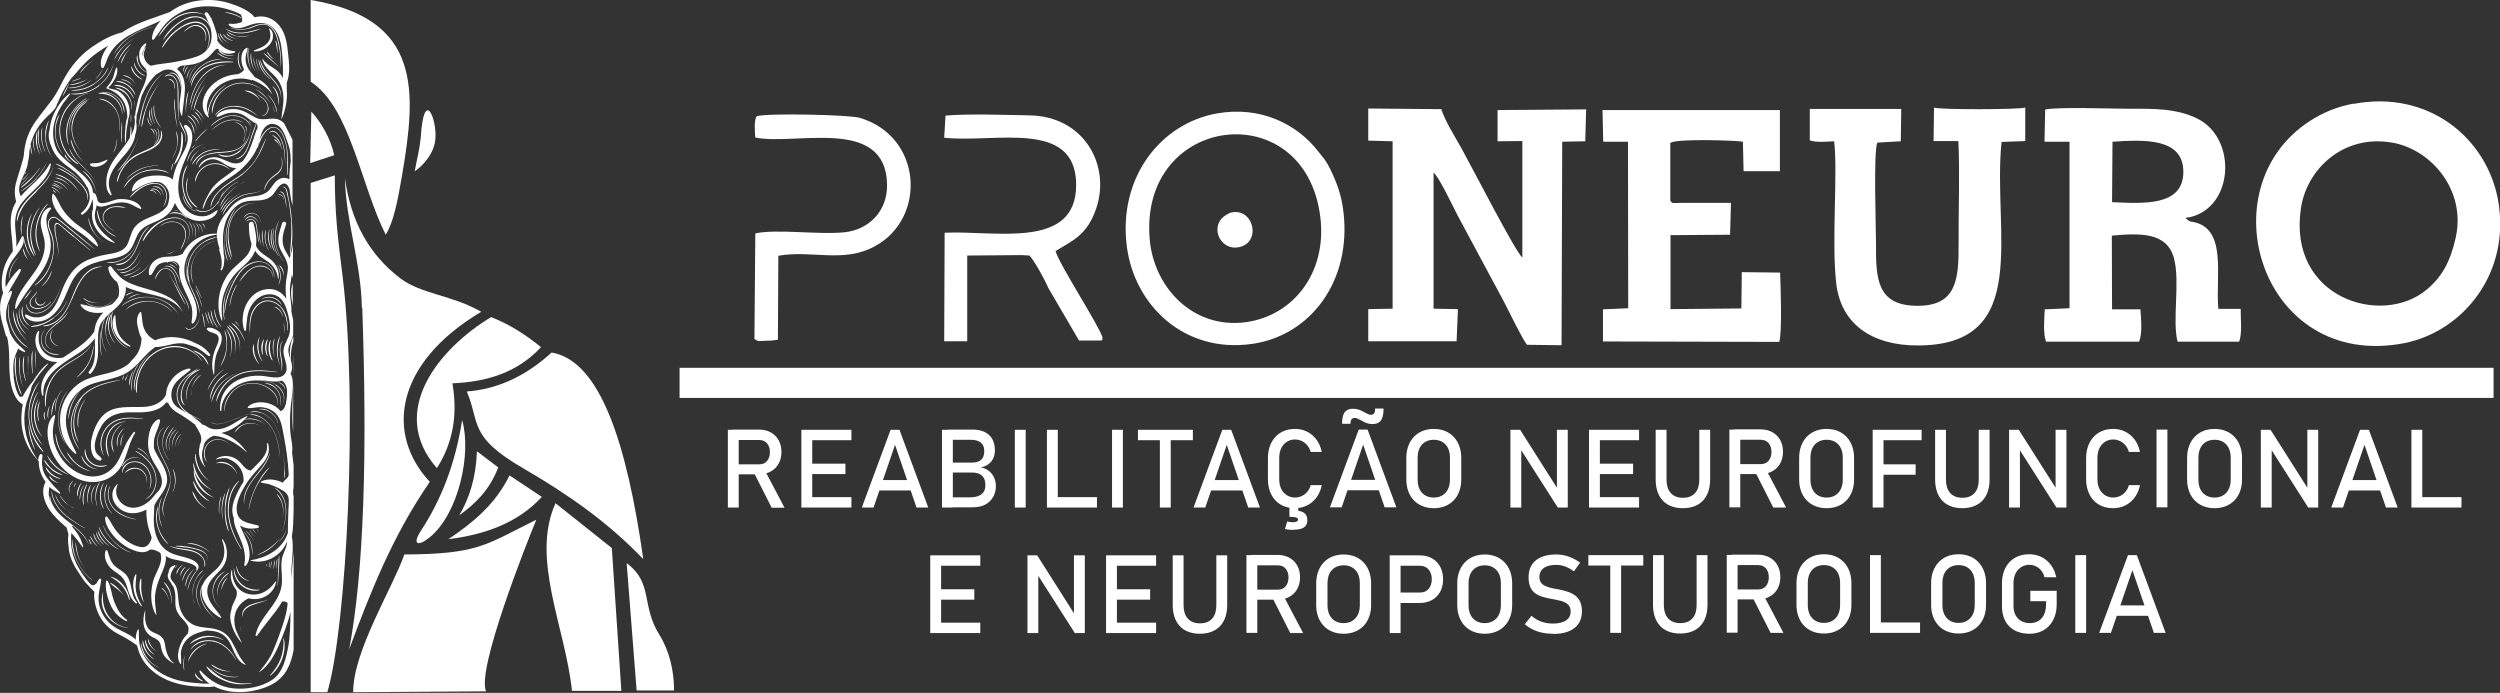
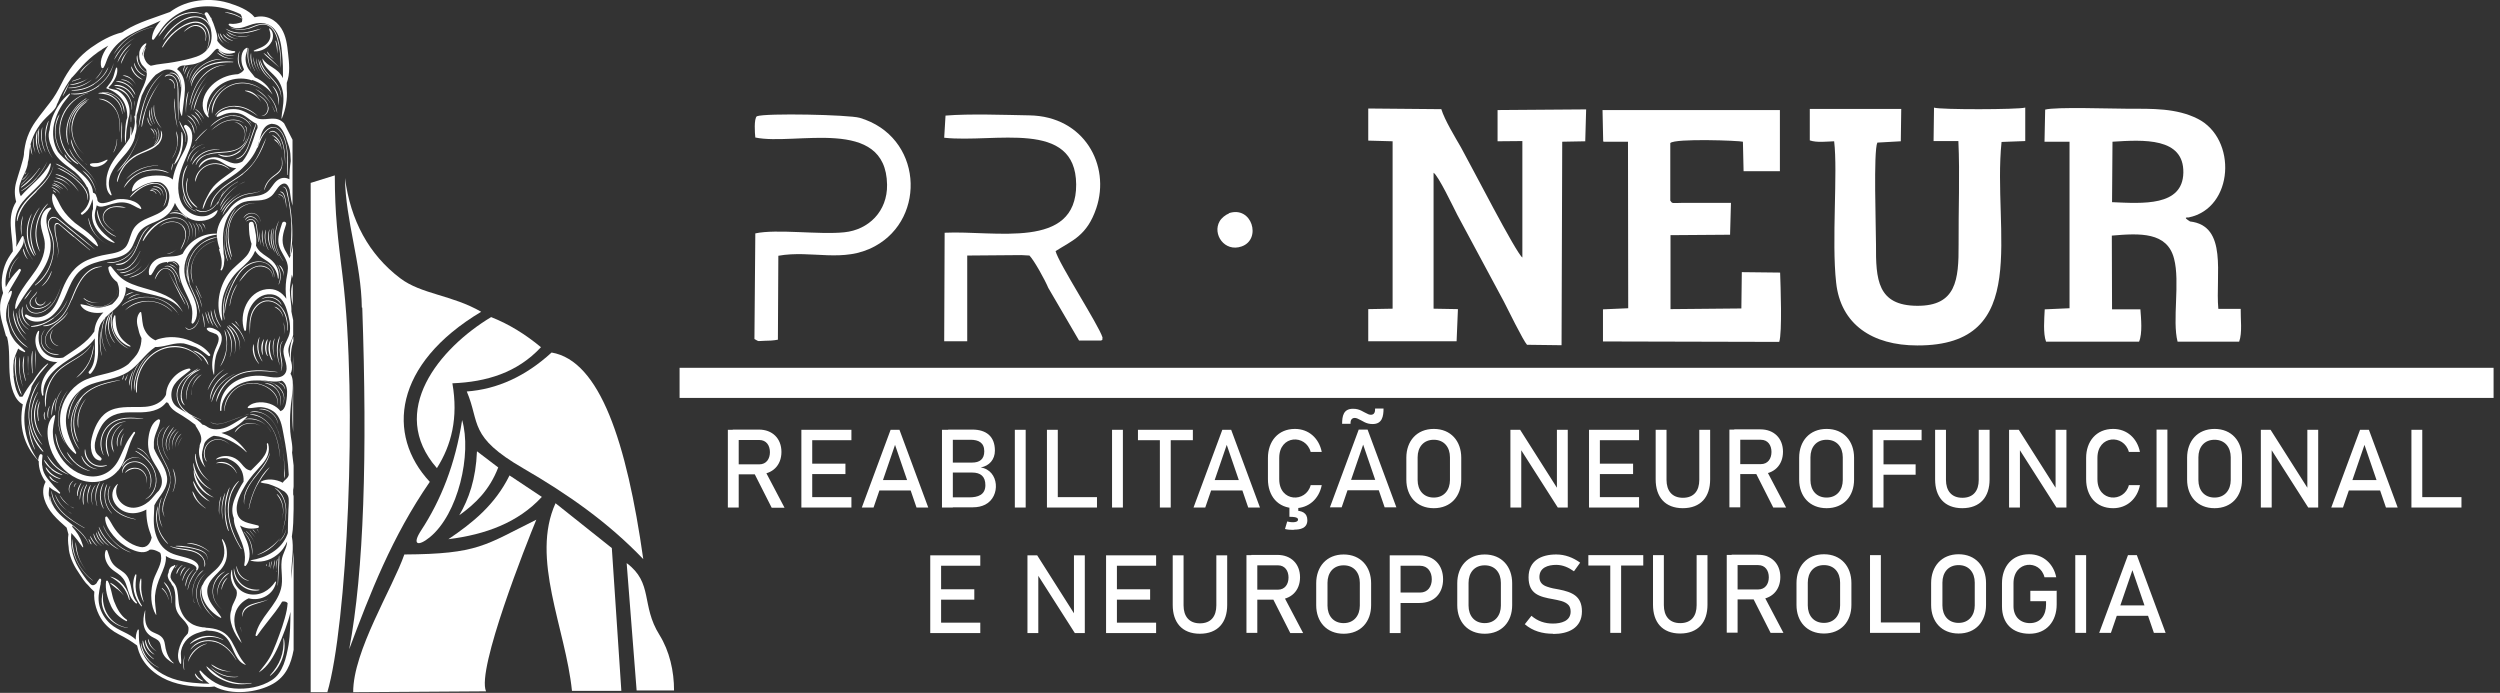
<svg xmlns="http://www.w3.org/2000/svg" id="uuid-7039af04-a0fd-4d63-ad04-942c6610385c" width="112.9" height="31.29" viewBox="0 0 112.9 31.29">
  <rect x="0" y="0" width="112.9" height="31.29" fill="#333333" stroke="none" />
  <defs>
    <style>.uuid-841cdf6b-3452-4afd-887b-458614403380,.uuid-a8621948-ac2c-4ba8-b903-209094cedf8f{fill:#fff;}.uuid-a8621948-ac2c-4ba8-b903-209094cedf8f{fill-rule:evenodd;}</style>
  </defs>
  <polygon class="uuid-a8621948-ac2c-4ba8-b903-209094cedf8f" points="30.69 17.97 112.61 17.97 112.61 16.61 30.69 16.61 30.69 17.97" />
  <path class="uuid-841cdf6b-3452-4afd-887b-458614403380" d="m33.09,20.97h1.2c.32,0,.48-.25.48-.55s-.16-.55-.48-.55h-1.2v-.47h1.18c.61,0,1.02.4,1.02,1.01s-.41,1.01-1.02,1.01h-1.18v-.47h0Zm-.22-1.56h.49v3.51h-.49s0-3.51,0-3.51Zm1.17,1.92l.49-.11.9,1.71h-.58l-.81-1.6h0Zm2.15-1.92h.49v3.51h-.49v-3.51Zm.24,3.04h2.02v.47h-2.02v-.47Zm0-1.51h1.75v.47h-1.75v-.47Zm0-1.53h2.02v.47h-2.02v-.47Zm3.77,0h.42l1.3,3.51h-.53l-.97-2.83-.97,2.83h-.53s1.3-3.51,1.3-3.51Zm-.7,2.27h1.85v.47h-1.85s0-.47,0-.47Zm3.33.78h.95c.38,0,.72-.11.72-.55,0-.39-.21-.57-.6-.57h-1.07v-.45h1.07c.34,0,.55-.15.55-.51,0-.39-.26-.52-.62-.52h-1.01v-.46h1.09c.62,0,1.02.3,1.02.95,0,.4-.25.69-.64.76.84.13.91,1.32.2,1.68-.16.08-.34.12-.55.12h-1.14v-.46h0Zm-.29-3.05h.49v3.51h-.49s0-3.51,0-3.51Zm3.78,3.51h-.49v-3.51h.49v3.51Zm.96-3.51h.49v3.51h-.49v-3.51Zm.25,3.04h2.01v.47h-2.01v-.47Zm3.18.47h-.49v-3.51h.49s0,3.51,0,3.51Zm1.67-3.22h.49v3.22h-.49v-3.22Zm-.99-.29h2.48v.47h-2.48v-.47Zm3.79,0h.42l1.3,3.51h-.53l-.97-2.83-.97,2.83h-.53l1.3-3.51Zm-.7,2.27h1.85v.47h-1.85v-.47Zm4,1.27c-.78,0-1.22-.56-1.22-1.31v-.96c0-.74.45-1.31,1.22-1.31.63,0,1.09.43,1.21,1.04h-.5c-.22-.81-1.42-.77-1.42.27v.96c0,1.04,1.21,1.07,1.42.27h.5c-.12.61-.58,1.04-1.21,1.04h0Zm-.05.98c-.16,0-.29-.01-.4-.04l.1-.34c.1.03.49.09.49-.09,0-.12-.27-.12-.35-.12l.21-.28c.3,0,.56.09.56.43,0,.37-.32.43-.62.43h0Zm.2-1.17v.58h-.4v-.58h.4Zm2.71-3.36h.42l1.3,3.51h-.53l-.97-2.83-.97,2.83h-.53s1.3-3.51,1.3-3.51Zm-.7,2.27h1.85v.47h-1.85v-.47Zm1.35-2.52c-.32,0-.43-.14-.69-.25-.17-.07-.31,0-.31.19v.05h-.38c0-.35.06-.68.49-.68.32,0,.44.14.7.25.08.03.19.04.25-.04.05-.06.05-.15.05-.22h.38c0,.35-.06.7-.49.7h0Zm2.76,3.8c-.77,0-1.24-.54-1.24-1.29v-.99c0-.75.47-1.3,1.24-1.3s1.24.55,1.24,1.3v.99c0,.75-.47,1.29-1.24,1.29Zm0-.48c.47,0,.73-.35.73-.79v-1.03c0-.45-.26-.79-.73-.79s-.73.34-.73.79v1.03c0,.45.26.79.73.79Zm3.45-3.06h.45l1.72,2.71-.06.06v-2.77h.49v3.51h-.45l-1.71-2.68.06-.06v2.74h-.49s0-3.51,0-3.51Zm3.56,0h.49v3.51h-.49s0-3.51,0-3.51Zm.24,3.04h2.02v.47h-2.02v-.47Zm0-1.51h1.75v.47h-1.75v-.47Zm0-1.53h2.02v.47h-2.02v-.47Zm4,3.54c-.82,0-1.23-.52-1.23-1.3v-2.24h.49v2.26c0,.48.24.81.74.81s.74-.32.74-.81v-2.26h.49v2.24c0,.79-.42,1.3-1.24,1.3Zm2.32-1.99h1.2c.32,0,.48-.25.48-.55s-.16-.55-.48-.55h-1.2v-.47h1.18c.61,0,1.02.4,1.02,1.01s-.41,1.01-1.02,1.01h-1.18v-.47h0Zm-.22-1.56h.49v3.51h-.49v-3.51Zm1.17,1.92l.49-.11.9,1.71h-.58l-.81-1.6h0Zm3.22,1.63c-.77,0-1.24-.54-1.24-1.29v-.99c0-.75.47-1.3,1.24-1.3s1.24.55,1.24,1.3v.99c0,.75-.47,1.29-1.24,1.29Zm0-.48c.47,0,.73-.35.73-.79v-1.03c0-.45-.26-.79-.73-.79s-.73.34-.73.79v1.03c0,.45.26.79.73.79Zm2.08-3.06h.49v3.51h-.49v-3.51Zm.24,1.56h1.7v.47h-1.7v-.47Zm0-1.56h1.97v.47h-1.97v-.47Zm3.81,3.54c-.82,0-1.23-.52-1.23-1.3v-2.24h.49v2.26c0,.48.24.81.74.81s.74-.32.74-.81v-2.26h.49v2.24c0,.79-.42,1.3-1.24,1.3h0Zm2.1-3.54h.45l1.72,2.71-.06.06v-2.77h.49v3.51h-.45l-1.71-2.68.06-.06v2.74h-.49v-3.51h0Zm4.71,3.54c-.78,0-1.22-.56-1.22-1.31v-.96c0-.74.45-1.31,1.22-1.31.63,0,1.09.43,1.21,1.04h-.5c-.22-.81-1.42-.77-1.42.27v.96c0,1.04,1.21,1.07,1.42.27h.5c-.12.61-.58,1.04-1.21,1.04h0Zm2.45-.04h-.49v-3.51h.49s0,3.51,0,3.51Zm2.13.04c-.77,0-1.24-.54-1.24-1.29v-.99c0-.75.47-1.3,1.24-1.3s1.24.55,1.24,1.3v.99c0,.75-.47,1.29-1.24,1.29Zm0-.48c.47,0,.73-.35.73-.79v-1.03c0-.45-.26-.79-.73-.79s-.73.34-.73.79v1.03c0,.45.26.79.73.79Zm2.08-3.06h.45l1.72,2.71-.06.06v-2.77h.49v3.51h-.45l-1.71-2.68.06-.06v2.74h-.49s0-3.51,0-3.51Zm4.47,0h.42l1.3,3.51h-.53l-.97-2.83-.97,2.83h-.53s1.3-3.51,1.3-3.51Zm-.7,2.27h1.85v.47h-1.85v-.47Zm3.04-2.27h.49v3.51h-.49v-3.51Zm.25,3.04h2.01v.47h-2.01v-.47Z" />
  <path class="uuid-a8621948-ac2c-4ba8-b903-209094cedf8f" d="m.28,15.21c-.14-.55-.37-1.07-.24-1.65.02-.11.06-.22.1-.33-.12-.39-.05-.88.07-1.22.08-.24.22-.45.37-.66-.01-.77-.29-1.55.15-2.24-.08-.3-.08-.59,0-.88.08-.3.33-1.02.35-1.25,0-.13.03-.27.05-.39.05-.28.15-.54.28-.79.13-.24.24-.37.39-.58.19-.26.4-.5.59-.77.2-.29.35-.6.51-.91.31-.55.69-1.01,1.2-1.38.41-.29.91-.58,1.42-.7.04-.03.08-.05.12-.08.63-.39,1.35-.58,2.04-.84.32-.24.69-.4,1.09-.48.51-.1,1.04-.08,1.54.07.39.12.92.31,1.19.65.49-.13.95.09,1.21.51.21.34.26.74.3,1.13.05.43.1.91-.06,1.32v.29c.04.44-.05.92-.22,1.32,0,.01-.02,0-.02,0,.02-.31.1-.6.09-.91,0-.29-.08-.58-.24-.82-.21-.32-.67-.55-.71-.97,0,0,.01-.01.01,0,.23.39.66.37.92.88,0-.36,0-.72-.04-1.09-.03-.36-.08-.76-.3-1.06-.29-.4-.76-.4-1.18-.24-.32.12-.63.23-.92,0-.04-.03,0-.08.04-.07.19.03.37-.01.54-.07.04-.12.02-.25-.06-.36-.21-.1-.42-.18-.64-.24-.89-.24-1.84-.12-2.55.49-.3.25-.48.58-.72.89-.03.04-.1,0-.09-.04.02-.3.19-.58.4-.81-.74.36-1.58.58-2.13,1.25-.31.38-.31.64-.45.87-.03.05-.09.03-.1-.01-.11-.32.12-.73.31-.98-.19.11-.38.22-.56.35.09-.06.18-.12.28-.18,0,0,.01,0,0,.01-.27.16-.52.36-.74.58-.22.21-.4.45-.61.67,0,0-.01,0-.01,0-.21.28-.38.57-.53.89-.05.1-.09.23-.15.33-.03.17-.21.34-.33.45-.21.2-.4.39-.55.64-.14.22-.24.46-.31.71l.08.49s0,0,0,0c-.06-.12-.09-.28-.09-.42,0,.01,0,.02-.01.04-.05.22-.03.48-.1.7-.02.52-.6,1.01-.32,1.54.43-.5.99-.87,1.31-1.47.01-.03.05,0,.05.02-.11.74-.85,1.17-1.28,1.71-.59.75-.21,1.42-.29,2.03.09-.15.17-.31.26-.47.01-.03.06-.02.07,0,.12.44-.39.85-.58,1.2-.18.33-.27.72-.22,1.09.15-.3.36-.58.59-.81.05-.05.11.01.09.06-.17.36-.42.68-.58,1.05.03-.05.07-.09.12-.13.02-.02.06,0,.06.03-.02.23-.17.44-.22.66-.05.21-.06.43-.03.64.05.19.12.38.17.58.05.1.11.2.17.29.14.2.34.34.5.51.02.02,0,.07-.03.05-.1-.04-.2-.09-.28-.16-.07.18-.16.35-.2.55v.05c-.03.21-.02.42,0,.62,0,.01,0,.01-.01.01.02.21.06.42.12.62.04.12.09.22.15.32.05.01.09.01.14,0,.13-.24.28-.48.46-.68.18-.29.4-.6.67-.81.02-.01.03.01.02.02-.11.14-.24.27-.35.41-.11.14-.21.29-.3.44-.03.05-.06.1-.09.16-.07.38-.22.6-.28.94-.16.83.07,1.72.57,2.4.01-.09.03-.18.08-.26.02-.03.08-.03.09,0,.02,0,.03.02.03.05-.02.15-.03.29-.02.43,0,0,.01.01.01.02,0,0,0,0,0,0h0c.01.15.05.29.14.44.07.13.29.37.39.49.09.09.18.18.27.28.02.02,0,.07-.04.05-.04-.03-.09-.06-.13-.09-.11-.05-.22-.12-.31-.21-.01.09-.03.18-.03.28,0,.22.08.42.19.61-.08-.14-.14-.29-.15-.46,0-.01.01-.01.02,0,.16,1.05,1.48,1.28,1.75,2.18,0,0,0,0,0,0-.15-.37-.44-.63-.74-.87,0,.02,0,.03-.01.06.19.21.35.44.44.72.02.06.05.13.06.19,0,.02-.02.02-.03.01-.16-.23-.32-.44-.51-.64,0,.05,0,.09-.01.14,0,.11,0,.22,0,.33.02.31.09.61.24.92.13.26.29.49.46.72l.15.17c.09.11.19.1.3-.01.02-.05.05-.09.08-.13,0-.01.01-.02.02-.03,0-.01.01-.02.02-.03.04-.05.1,0,.09.05,0,.03-.01.07-.02.11,0,.05,0,.09-.02.13-.06.3-.12.59-.04.91.08.32.25.6.49.82.36.32.89.43,1.15.72,0-.16.02-.31.09-.45.01-.02.05-.01.05.01.01.21-.01.41.03.62.12.6.51,1.07,1.04,1.37.58.33,1.19.39,1.84.43.09,0,.18,0,.28.01-.19-.14-.35-.32-.45-.55-.01-.03.02-.07.05-.04.41.45.9.75,1.51.8.57.05,1.22-.06,1.71-.38.51-.33.65-1.02.75-1.58.08-.5.08-1,.09-1.5-.1.47-.36,1.13-.56,1.58-.19.42-.46.9-.86,1.15,0,0-.01,0,0-.01.44-.55.52-.65.78-1.32.18-.48.37-.97.47-1.48.02-.1.03-.21.04-.31-.06-.08-.16-.09-.25-.07-.09.16-.2.31-.3.45-.28.37-.57.71-.83,1.09-.02.03-.08.01-.07-.03.17-.8.95-1.31,1.15-2.09.11-.42-.02-.84.03-1.27.04-.35.23-.53.25-.87-.1.23-.24.44-.46.61-.34.27-.77.37-1.19.26-.01,0-.01-.02,0-.02.68-.1,1.39-.47,1.65-1.15h0s.02-.04.03-.09c0-.29.01-.59.02-.88,0-.2.03-.4.02-.6,0-.18-.08-.29-.19-.38-.13-.07-.25-.16-.38-.21-.11-.05-.22-.09-.34-.13-.11-.03-.23-.03-.34-.07-.02,0-.02-.03,0-.04.24-.15.67-.12.98.05.07-.13.25-.2.27-.36-.03-.62-.12-1.23-.24-1.85-.07-.37-.13-.78-.45-1.01-.15-.11-.34-.17-.52-.19-.21-.02-.41.05-.61.04-.03,0-.05-.04-.02-.06.26-.27.79-.24,1.1-.09.15.07.28.17.37.29.03-.02.07-.04.1-.06.15-.15.17-.44.19-.64.02-.25,0-.54-.23-.68-.32.1-.66-.01-.98-.02-.41-.01-.83.07-1.16.31-.32.23-.61.64-.59,1.05,0,.04-.06.04-.06,0-.04-.66.32-1.19.95-1.43.29-.11.6-.15.9-.13.31.01.84.21,1.07-.08.22-.28-.06-.71-.06-1.02,0-.33.25-.57.29-.89.04-.33-.05-.7-.15-1.02-.11-.35-.32-.65-.72-.67-.37-.02-.67.2-.86.5-.22.34-.21.73-.25,1.11,0,.05-.07.06-.08.01-.25-.74.16-1.74,1-1.85.42-.05.7.14.9.43-.04-.3-.04-.57,0-.87.03-.22.1-.43.06-.65-.06-.34-.33-.59-.4-.92-.07-.33.05-.66.15-.97.04-.12.22-.07.18.05-.13.38-.25.76-.06,1.14.07.13.15.26.22.39.07-.21.13-.42.15-.64v1.54c-.02-.05-.03-.1-.05-.16-.03.23-.09.47-.09.71,0,.32.08.64.07.96.01.05.02.1.03.15.02.08.03.16.05.24v.66s-.02.08-.03.12c-.08.23-.22.42-.18.67.01.09.04.18.07.27-.03-.31,0-.68.15-.97,0,.35,0,.12-.06.41-.05.21-.06.43-.06.64.02.07.04.14.05.22.02.15,0,.28-.06.4.12.18.11.47.1.67-.02.31-.08.62-.1.93-.03.34-.03.68-.01,1.02.02.3.13.64.08.94l.07.58v.94c0,.05-.01.1-.02.16,0,.07,0,.14,0,.21.01.03.02.06.02.09v.57c-.01.41-.01.84-.08,1.24.1.52-.01,1.06-.02,1.58,0,.11,0,.23,0,.34.02-.4.06-.81.1-1.22v4.42c-.12.64-.34,1.19-.93,1.53-.7.4-1.87.54-2.65.12-.2.04-.43.02-.64.01-.67-.02-1.37-.16-1.93-.54-.84-.57-.89-1.28-.92-1.32-.27-.2-.52-.35-.82-.5-.29-.15-.53-.34-.73-.6-.25-.34-.43-.87-.38-1.33-.1-.09-.2-.19-.29-.3-.16-.14-.28-.36-.38-.5-.23-.33-.42-.69-.48-1.09,0-.05-.01-.09-.01-.13-.03-.19-.04-.38-.01-.57l-.08-.3c-.21-.19-.42-.37-.61-.59-.34-.39-.61-.99-.34-1.48-.19-.25-.32-.6-.31-.93-.69-.72-.91-1.6-.72-2.57-.4-.2-.54-.82-.58-1.22-.07-.62.02-1.25-.14-1.86h0Zm5.49,13.15c-.77-.09-1.37-.83-1.12-1.61,0-.01.01,0,.01,0-.1.75.32,1.48,1.11,1.6,0,0,0,.01,0,.01h0Zm-.77-1.03c-.15-.33-.26-.72-.21-1.08,0-.03.06-.04.08-.01.15.28.17.61.28.91.12.31.3.66.58.84.03.02,0,.08-.03.06-.32-.17-.55-.38-.7-.71h0Zm.47-1.31c-.2-.18-.44-.27-.59-.51-.12-.18-.19-.43-.11-.64.01-.04.06-.04.08,0,.09.25.13.5.34.69.17.16.39.24.53.43.27.35.16.89.46,1.21.03.03-.01.07-.04.05-.18-.15-.27-.32-.34-.54-.08-.24-.13-.5-.32-.67h0Zm-.17.59c-.1-.09-.23-.17-.32-.27-.01-.01,0-.02.01-.02.25.11.45.36.61.58,0,0,0,.01,0,0-.09-.11-.19-.21-.3-.3h0Zm.53.47c-.13-.49-.41-.79-.84-1.03,0,0,0-.01,0-.01.46.11.82.58.87,1.04,0,.02-.03.02-.03,0h0Zm.97-2.26c-.06,0-.05.02-.1.05-.25.15-.59.02-.83-.09-.29-.14-.55-.35-.75-.59-.18-.22-.38-.52-.37-.81,0-.04.06-.08.09-.04.14.17.22.37.35.55.25.36.69.72,1.13.81.31.07.47-.16.53-.42-.02-.06-.03-.11-.05-.17-.14-.35-.2-.73-.19-1.1-.25.14-.54.2-.8.15-.59-.11-1.02-.82-.51-1.3.01-.01.02,0,.02.01-.25.51.17,1.07.72,1.06.26-.01.5-.13.69-.29.17-.15.29-.34.45-.49.05-.08.1-.17.12-.27.09-.45-.31-.84-.48-1.23-.13-.29-.16-.61-.11-.92.04-.29.15-.65.43-.79.05-.02.1.02.09.07-.06.33-.26.6-.28.95,0,.1,0,.19,0,.28.16.43.52.81.59,1.28.08.54-.36.87-.57,1.3-.01.38-.06.75.02,1.13.08.37.25.73.58.94.32.21.73.23,1.08.38.2.09.44.27.25.49h0c-.09.13-.18.25-.25.4-.08.15-.13.31-.17.47,0,0-.01,0-.01,0,.05-.3.2-.65.42-.87-.02,0-.04-.01-.03-.03.16-.29-.9-.43-1.06-.48-.11-.03-.22-.08-.31-.14.04.29-.14.67-.23.88-.13.29-.23.6-.26.92-.02.29.04.57.06.85,0,.01-.01.01-.02,0-.24-.39-.25-.97-.15-1.41.09-.43.38-.76.39-1.14,0-.06-.01-.21-.05-.25-.12-.07-.24-.13-.37-.14-.03,0-.06,0-.08,0h0Zm-2.61,1.4c-.29-.21-.53-.5-.69-.82-.16-.31-.28-.69-.25-1.04,0,0,.01,0,.01,0,.03.37.09.71.26,1.05.16.32.39.58.67.8,0,0,0,0,0,0h0Zm1.16-1.41c-.21-.1-.4-.25-.55-.43-.14-.16-.29-.37-.34-.58,0,0,0-.01.01,0,.06.1.1.21.16.3.06.1.13.19.2.27.15.17.33.31.52.43,0,0,0,0,0,0h0Zm.54.14c-.29-.1-.54-.27-.75-.49-.2-.2-.41-.47-.49-.75,0,0,0,0,0,0,.07.13.12.27.21.39s.18.25.29.35c.21.21.47.38.74.49h0Zm.24-1.49c-.39-.07-.8-.21-1.05-.54-.2-.26-.3-.67-.11-.97,0-.01.02,0,.01,0-.16.35-.08.73.17,1.01.25.27.62.41.98.49,0,0,0,0,0,0h0Zm1.56-1.72c.01-.22-.06-.44-.15-.64-.15-.34-.38-.66-.43-1.04-.03-.28.05-.6.3-.76.01,0,.02,0,0,.01-.3.22-.34.62-.23.96.11.35.33.65.45.99.12.35.08.66-.06.99-.14.35-.31.73-.13,1.1,0,0,0,0,0,0-.2-.3-.08-.67.05-.97.08-.21.18-.43.2-.66Zm.11.46c.15-.34.12-.68,0-1.03,0,0,0,0,.01,0,.17.31.15.72,0,1.04,0,0,0,0,0,0h0Zm1.21-2.01c0-.08.03-.16.07-.25,0-.03.01-.07.01-.11,0-.22-.14-.41-.25-.59-.01-.01-.01-.03-.01-.05-.19-.15-.39-.29-.6-.42-.18-.11-.38-.21-.51-.37-.06-.07-.09-.14-.13-.21-.02,0-.05-.01-.07-.02h-.01c-.08.1-.17.18-.25.23-.41.26-.92.22-1.38.22-.55,0-1.02.14-1.31.64-.13.22-.23.48-.28.73-.02.15-.02.32.06.46.06.1.15.15.22.23.04.04.01.12-.05.12-.44-.06-.46-.69-.38-1.01.1-.43.31-.93.7-1.18.44-.28,1-.22,1.5-.23.29,0,.6-.04.85-.21.11-.07.21-.17.28-.29.01-.03.03-.05.03-.08.02-.54.51-1.07,1.04-1.16.04,0,.09.05.05.08-.32.27-.73.49-.83.92-.05.22-.02.47.14.65.14.15.35.24.52.35,0,0,.01,0,.02.01-.25-.18-.44-.43-.46-.76-.05-.58.51-1.02.97-1.25,0,0,.01,0,0,.01-.22.17-.46.29-.65.5-.17.19-.3.44-.29.7.02.59.59.91,1.07,1.1,0,0,0,.01,0,.01-.14-.05-.29-.11-.43-.18.17.12.36.24.5.4.11,0,.21.11.31.15.2.08.42.07.63.01.39-.11.69-.4,1.07-.55.01,0,.02.01.01.02-.29.34-.72.65-1.17.74.08.03.16.06.24.09.38.17.66.43.9.77,0,.01,0,.02-.01.01-.34-.33-.79-.6-1.24-.71-.06-.01-.14-.02-.22-.03,0,0-.01,0-.02,0-.14.05-.27.14-.36.25-.02.03-.05.06-.06.1-.04.16-.1.32-.11.5,0,.2.06.41.16.58,0,0,0,.01,0,0-.2-.21-.32-.51-.29-.8,0-.05.02-.1.03-.15h-.01Zm-5.2,3.66c-.36-.21-.73-.42-1.02-.72-.24-.25-.45-.59-.47-.95,0,0,0,0,.01,0,.07.38.24.7.52.97.28.28.63.49.97.69,0,0,0,0,0,0h0Zm-.05-1.07c-.07-.29,0-.65.15-.9,0-.01.02,0,.02.01-.06.14-.12.28-.14.44-.03.15-.02.3-.01.46,0,0-.01,0-.01,0h0Zm.44.05c-.14-.3-.11-.71.13-.95,0,0,.01,0,0,0-.19.29-.25.61-.13.95,0,0,0,0,0,0h0Zm.18.02c-.11-.34-.11-.78.12-1.08,0,0,.01,0,.01,0-.08.18-.15.35-.17.54-.02.18,0,.36.05.53,0,0-.01.01-.01,0h0Zm.29.12c-.2-.33-.22-.82,0-1.16,0,0,.01,0,.01,0-.07.18-.13.36-.13.56s.05.4.13.59c0,0,0,0,0,0h0Zm.66-1.72c-.39.48-1.06.63-1.64.44-.59-.19-1.07-.68-1.33-1.23-.22-.49-.37-1.28.07-1.7.03-.03.07,0,.06.03-.05.28-.12.54-.1.82.01.3.1.59.24.85.26.5.73.91,1.29,1.03.6.12,1.13-.16,1.42-.69.12-.22.21-.46.32-.69.1-.22.23-.4.38-.6.03-.03.08.01.06.05-.34.53-.36,1.2-.77,1.7h0Zm-2.6.38c-.26-.04-.58-.25-.67-.51,0-.01.01-.02.02-.01.09.1.15.21.26.29.12.1.25.16.39.21.01,0,0,.02,0,.01h0Zm-.4-.43c-.13-.1-.29-.26-.34-.42,0,0,.01-.01.01-.01.12.13.2.28.34.39.14.12.3.2.47.27.01,0,0,.02,0,.02-.18-.03-.35-.13-.49-.24h0Zm.75.23c-.38-.13-.79-.46-.95-.85,0,0,0-.01.01,0,.13.17.25.35.41.49.16.14.34.25.53.35,0,0,0,.02,0,.01h0Zm-.34-1.02c-.14-.24-.24-.54-.23-.82,0,0,.01-.01.01,0,.05.29.1.55.25.81.14.25.33.47.55.64,0,0,0,0,0,0-.24-.16-.44-.37-.58-.63h0Zm.26-.31c-.53-.72-.49-1.79.07-2.48,0,0,.01,0,0,0-.25.36-.41.77-.43,1.2-.02.45.12.88.35,1.27,0,0,0,0,0,0h0Zm.39.38c-.58-.45-.79-1.31-.62-2,.15-.6.57-1.11,1.14-1.35.62-.26,1.35-.26,1.89-.69.17-.2.35-.34.46-.58.09-.19.13-.39.13-.59-.01-.02-.02-.03-.03-.06-.06-.12-.1-.27-.13-.42-.07-.24-.07-.5.09-.69.02-.02.06-.01.06.02.05.25.03.51.14.75.11.24.28.4.5.5.09-.05.19-.08.3-.1.49-.11,1.04-.02,1.49.22.28.11.52.29.68.52.03.05-.04.09-.08.06-.19-.15-.37-.29-.57-.39-.18-.06-.36-.13-.54-.17-.42-.05-.77.13-1.18.16h-.1s-.01,0-.02.01c-.46.31-.75.82-1.22,1.12-.49.31-1.09.35-1.63.54-.59.21-1.02.69-1.14,1.31-.13.65.14,1.22.43,1.79.02.04-.03.07-.06.05h0Zm-.82-4.13c-.22,0-.43-.06-.6-.19-.34-.26-.5-.84-.25-1.21.02-.02.05-.01.05.02-.07.39-.02.76.31,1.02.21.16.5.21.77.16.51-.35,1.07-.66,1.41-1.18.01-.13.04-.26.09-.39.07-.18.19-.34.32-.47-.06.01-.12.02-.18.02-.29.02-.7-.06-.85-.35-.01-.02,0-.05.03-.04.28.04.52.16.81.15.2-.01.39-.08.58-.15.12-.11.23-.23.3-.37.01-.08.02-.15.02-.24,0-.14-.04-.27-.09-.39-.21-.16-.37-.37-.4-.64,0-.06.09-.11.13-.06.21.27.38.5.69.67.33.18.7.27,1.07.38.32.09.64.2.93.38.25.16.39.34.53.59,0,0,0,.02-.01,0-.43-.67-1.33-.72-2.02-.91-.16-.05-.35-.11-.53-.19.03.22-.08.5-.18.65-.24.36-.65.56-.89.92-.07.09-.11.2-.14.3,0,.01,0,.02,0,.03-.08.33-.03.7-.04,1.04-.01.35-.08.69-.32.96-.06.07-.15-.03-.09-.09.35-.41.26-.96.26-1.49-.23.34-.6.59-.95.81-.61.39-1.45.91-1.37,1.75,0,.04-.05.04-.06,0-.18-.62.25-1.14.71-1.51h0Zm.05,5.45c-.14-.03-.35-.12-.39-.28,0-.01.01-.02.02-.01.06.05.09.11.15.16.07.05.14.1.23.12,0,0,0,.01,0,.01h0Zm.96-1.51c-.21-.25-.32-.57-.37-.88-.08-.57.13-1.15.53-1.56.44-.45,1.07-.59,1.67-.69,0,0,.01.01,0,.01-.37.09-.76.16-1.11.33-.21.1-.39.23-.55.39-.21.29-.35.63-.39,1-.04.38.04.72.18,1.07,0,0,0,.01-.01,0-.34-.57-.26-1.38.1-1.93-.05.06-.09.12-.13.18-.19.31-.28.66-.27,1.02.01.38.15.73.35,1.05,0,.01-.01.03-.02.02h0Zm2.31-4.66s0,.04-.01.03c-.54-.17-.98-.86-.72-1.41.01-.02.05-.01.05.01.02.29.02.57.16.84.12.23.31.39.52.52h0Zm-4.32,4.67c-.19-.35-.29-.76-.28-1.15,0,0,0,0,0,0,.04.4.14.77.29,1.14,0,.01-.01.01-.02,0Zm.38.11c-.41-.38-.63-1.01-.66-1.56-.03-.57.13-1.2.51-1.65,0,0,.01,0,0,0-.31.5-.51,1.04-.48,1.64.02.29.09.58.2.84.11.26.27.47.44.7,0,.01,0,.02-.02.01h0Zm-.05-.33c-.59-.61-.66-1.69-.19-2.38,0,0,.01,0,.01,0-.2.38-.32.8-.28,1.24.04.43.22.8.47,1.14,0,0,0,0,0,0h0Zm.02-.33c-.42-.44-.51-1.2-.2-1.72,0,0,.01,0,.01,0-.25.58-.18,1.2.19,1.72,0,0,0,0,0,0h0Zm.11-.79c-.06-.11-.08-.25-.01-.36,0,0,.02,0,.01,0-.02.12-.03.23.02.34,0,.01-.01.03-.02.01h0Zm.14-.07c-.06-.18-.03-.38.07-.55,0,0,.01,0,.01,0-.07.18-.09.35-.07.54,0,0-.01.01-.01,0h0Zm.16-.13c-.03-.27.05-.57.2-.79,0,0,.01,0,.01,0-.12.26-.18.5-.2.79h0Zm1.8-3.19c-.3.51-.88.7-1.33,1.05-.54.42-.76,1.07-.73,1.74,0,.01-.02.01-.02,0-.11-.6.16-1.26.6-1.66.45-.42,1.13-.59,1.47-1.13,0,0,0,0,0,0h0Zm1.21-2.58c-.02.34-.22.66-.53.8-.3.13-.71.08-.95-.15,0,0,0-.01,0,0,.28.19.61.28.94.14.31-.13.52-.44.54-.77h0Zm.24-.54s-.01-.01,0-.01c.18-.05.34-.07.51-.17.16-.1.31-.23.4-.39,0,0,.01,0,0,0-.1.16-.22.3-.39.4-.15.09-.35.19-.53.17h0Zm.41-.3c-.15.1-.37.21-.56.18-.01,0-.01-.02,0-.02.09-.02.19-.02.28-.05.09-.03.18-.07.27-.13.17-.11.31-.27.39-.46,0,0,0,0,0,0-.08.2-.21.36-.38.48Zm-.09-.14c-.16.14-.4.24-.62.18-.01,0,0-.02,0-.02.54.06.84-.4,1.05-.83,0,0,.02,0,.01,0-.12.24-.23.49-.44.66h0Zm.55-1.14s-.02,0-.01,0c.21-.54.81-1.01,1.39-1.05.29-.02.56.11.68.39.12.3.02.61-.14.87,0,0-.01,0,0,0,.16-.27.25-.62.1-.91-.15-.29-.47-.36-.77-.3-.55.12-.95.54-1.23,1.01h0Zm.48-.82c-.32.14-.59.27-.74.6-.14.29-.21.61-.49.8-.27.19-.62.22-.93.29-.35.08-.7.17-1,.37-.66.44-.7,1.28-1.16,1.87-.19.25-.42.45-.73.52-.27.06-.55.02-.74-.2-.04-.05.01-.13.07-.09.35.21.77.15,1.06-.13.27-.26.41-.66.54-1,.24-.59.54-1.07,1.15-1.34.28-.12.57-.2.87-.25.32-.06.7-.1.89-.4.15-.25.17-.55.34-.8.16-.22.39-.35.64-.45.27-.12.56-.21.77-.44.03-.03.06-.07.09-.11.07-.2.12-.4.06-.62-.06-.19-.19-.35-.37-.43-.04-.01-.09-.01-.13-.02-.42-.03-.78.2-1.12.42-.03.02-.06-.02-.04-.05,0,0-.01-.01,0-.02.11-.58.82-.67,1.31-.64.18.01.4.05.53.18.04-.25.12-.49.22-.72.12-.28.3-.53.4-.82.11-.3.06-.55-.1-.82-.04-.07.04-.14.1-.1.35.2.29.69.17,1.01-.18.48-.43.91-.51,1.43-.09.53,0,1.17.48,1.5.2.14.45.2.69.17.23-.03.37-.16.56-.27.01,0,.02,0,.02.02-.1.39-.66.52-1.01.45-.42-.09-.75-.42-.92-.8-.03.11-.09.21-.15.31-.2.3-.5.45-.83.59h0ZM.53,14.85c-.15-.35-.21-.75-.13-1.12,0,0,.01,0,.01,0-.05.39,0,.77.16,1.13.08.18.18.35.31.49.12.14.26.24.4.36h0c-.35-.16-.61-.53-.76-.87h0Zm.65.51c-.36-.35-.61-.83-.59-1.34,0,0,.01,0,.01,0,.06.5.23.97.59,1.34,0,0,0,0,0,0Zm-.45-1.42s-.05.01-.05-.01c.01-.43.27-.8.51-1.14.28-.39.6-.76.75-1.22.08-.25.11-.5.06-.76-.05-.23-.14-.45-.16-.69-.02-.28.1-.68.42-.75.04,0,.07.04.04.07-.36.37-.16.8-.06,1.23.1.39.05.77-.11,1.14-.17.4-.44.74-.7,1.07-.26.34-.49.69-.7,1.06h0Zm-.03,3.02c-.04-.28-.07-.61.02-.88,0,0,.01,0,.01,0,0,.15-.02.3-.02.45s.01.31.03.46c.02.15.05.3.1.44.04.14.11.27.14.4,0,0,0,0-.01,0-.09-.12-.13-.28-.17-.42-.05-.15-.08-.3-.1-.46h0Zm.49-1.85c-.28-.22-.48-.63-.44-.98,0,0,.01,0,.01,0,.02.19.05.37.13.54.07.16.18.3.3.44,0,0,0,0,0,0h0Zm.1-.23c-.32-.18-.51-.58-.42-.95,0,0,.01,0,.01,0-.05.37.09.73.41.94,0,0,0,.01,0,0h0Zm.79-.87c-.18.12-.42.19-.63.12-.16-.06-.29-.22-.25-.39,0,0,.01,0,.01,0,0,.26.22.41.47.39.21-.02.4-.13.55-.27.31-.29.45-.72.58-1.11,0,0,0,0,0,0-.15.47-.3.98-.74,1.26h0Zm.23-.38c-.18.23-.53.41-.82.28-.12-.06-.18-.18-.14-.31.06-.17.23-.28.32-.43,0,0,.01,0,.01,0-.04.12-.13.19-.21.28-.13.15-.15.37.07.44.27.09.59-.07.76-.27,0,0,.01,0,0,0h0Zm-.26,0c-.05.13-.2.21-.33.15-.13-.07-.17-.25-.07-.36,0,0,.01,0,.01,0-.06.1-.04.25.07.31.11.07.27,0,.31-.12,0,0,.01,0,0,0h0Zm1.27-2.93c-.12-.1-.24-.2-.36-.31-.06-.05-.11-.09-.16-.14-.03-.03-.07-.06-.1-.08-.05-.04-.06-.06-.13-.05-.07.01-.07.06-.07.13v.09c0,.08.01.15.02.23.02.13.05.25.07.38.05.24.07.48-.01.71,0,0,0,0,0,0,.1-.32,0-.65-.07-.97-.03-.14-.05-.28-.05-.42,0-.07,0-.18.09-.2.1-.02.2.11.27.16.14.12.29.24.43.36.28.23.55.46.82.7,0,0,0,.02-.01.01-.25-.2-.49-.4-.73-.61h0Zm-.64,5.29c-.27.11-.61-.08-.74-.3-.15-.25-.11-.61.1-.82,0,0,.01,0,0,0-.18.23-.24.55-.07.81.08.12.19.21.32.26.13.05.25.05.38.05,0,0,0,0,0,0h0Zm-.22-.2c-.16.01-.3-.08-.38-.22-.08-.16-.05-.35.03-.5.22-.42.72-.57.95-.97,0,0,.01,0,.01,0-.15.33-.49.49-.74.73-.15.14-.28.33-.28.54s.17.42.39.42c0,0,0,0,0,0h0Zm.17-.16c-.35-.07-.49-.51-.21-.76,0,0,.01,0,0,0-.22.26-.13.65.21.75,0,0,0,0,0,0h0Zm.61-2.1c-.13.31-.28.62-.52.86-.2.19-.47.36-.75.34-.02,0-.02-.02,0-.03.36-.03.64-.21.86-.48.23-.29.36-.65.5-.99.21-.52.61-1.23,1.27-1.19.01,0,.01.01,0,.01-.79.07-1.09.85-1.35,1.48h0Zm1.19-2.44s-.02.05-.04.03c-.23-.16-.42-.37-.65-.53-.22-.15-.44-.3-.65-.47-.35-.29-.84-.86-.72-1.35,0-.02.03-.03.05-.01.17.19.25.45.39.67.15.24.36.45.58.64.35.28.91.58,1.04,1.04h0Zm-3.08,3.63c-.29-.15-.47-.57-.33-.87,0,0,.01,0,.01,0-.05.34.04.65.32.86,0,0,0,0,0,0Zm.07-1.62c-.09.14-.19.3-.31.42,0,0-.02,0-.01-.01.08-.15.2-.29.31-.42,0,0,.01,0,0,0h0Zm.94-2.3c-.04-.19-.13-.36-.18-.54-.04-.14-.03-.29.08-.4s.25-.07.36.01c.19.14.36.3.54.44.38.32.77.63,1.14.96h0c-.41-.3-.8-.64-1.2-.96-.09-.08-.19-.16-.28-.23-.09-.07-.18-.16-.28-.22-.14-.07-.27,0-.32.13-.04.1-.01.22.02.32.06.17.13.33.16.5.03.15.04.31.03.46-.02.62-.32,1.26-.84,1.62-.01,0-.02-.01-.01-.02.33-.27.58-.6.71-1,.12-.35.15-.72.07-1.08h0Zm1.2-2.14c-.12-.18-.28-.35-.45-.49-.18-.14-.38-.21-.59-.29-.01,0,0-.02,0-.02.43.07.84.42,1.04.8,0,0,0,0,0,0Zm.38.37c.06-.37-.26-.68-.51-.91-.13-.12-.27-.22-.42-.31-.13-.08-.28-.14-.41-.22,0,0,0-.02,0-.01.17.04.34.15.49.24.15.1.3.21.43.34.23.21.54.53.43.87,0,0,0,0,0,0h0Zm-.23-.8c-.18-.17-.38-.33-.58-.47-.1-.07-.2-.13-.3-.19s-.22-.1-.31-.17c0,0,0-.01,0-.01.22.06.45.23.64.36.2.14.38.3.55.48,0,0,0,0,0,0h0Zm.22.22c-.13-.27-.33-.49-.55-.69-.06-.05-.12-.08-.17-.13-.38-.27-.72-.54-.88-.99h0c-.11-.24-.18-.53-.09-.78.02-.2.06-.39.13-.57.15-.38.42-.81.76-1.06.02-.01.05.01.03.03-.14.2-.31.38-.43.6-.13.23-.23.48-.29.74-.09.42-.04.89.18,1.26.07.09.15.17.23.25.21.21.45.39.67.6.35.28.66.59.68.99.1.03.14.09.15.16.03.05.05.12.05.18,0,0,0,0,0,.01.13.29.67-.01.89-.05.34-.05.94.04,1.09.4,0,.02,0,.05-.03.04-.22-.08-.39-.23-.64-.28-.29-.06-.55.02-.82.1-.16.05-.38.13-.52.01h0c-.04.16-.09.33-.09.45.02.58.48.89.89,1.22.01.01,0,.03-.01.03-.4-.12-.75-.44-.92-.83-.07-.17-.1-.36-.08-.54,0-.05.02-.11.04-.16,0-.08,0-.17,0-.25,0-.07-.02-.13-.03-.2,0,.01-.01.03-.01.05-.01.07-.04.14-.07.21-.06.17-.18.32-.36.44-.05.03-.11-.05-.06-.08.21-.16.33-.38.38-.62.01-.18-.03-.38-.1-.54h0Zm-.2-.92c-.23-.23-.51-.49-.6-.81,0,0,.01-.01.01,0,.08.17.17.33.3.48.12.14.25.26.38.39.24.24.47.5.57.83,0,0,0,0,0,0-.11-.36-.39-.63-.66-.89h0Zm.2-.09c-.19-.14-.35-.3-.48-.5-.12-.18-.24-.42-.25-.64,0-.01.01-.01.01,0,.05.12.07.24.12.35.04.09.09.18.14.28.12.19.27.37.45.51,0,0,0,0,0,0h0Zm1.3-2.46c-.17-.29-.44-.45-.76-.51,0,0,0-.01,0-.01.31-.02.61.22.76.47.19.31.22.71.15,1.06,0,0,0,0,0,0,.04-.35.03-.71-.15-1.02h0Zm-.87,3.77c-.04-.2-.13-.4-.23-.57-.11-.18-.25-.32-.4-.47,0,0,0-.01,0-.01.35.22.56.65.63,1.05,0,0,0,0,0,0h0Zm.14-1.25c-.13.04-.32.07-.43-.04-.01-.01-.01-.05,0-.06.11-.05.24-.02.36-.04.14-.03.28-.09.4-.15.02,0,.04.01.03.02-.09.14-.21.22-.37.27h0Zm1.11-2.4c-.04-.25-.1-.49-.29-.67s-.45-.26-.72-.26c0,0,0-.01,0-.01.51-.06,1.08.4,1.01.95h0Zm-3.18,9.27c-.28.21-.66.4-1.02.39-.01,0-.02-.02,0-.03.17-.03.34-.06.51-.12s.32-.15.47-.25c.3-.21.52-.51.67-.84h0c-.12.34-.35.63-.64.84h0Zm2.69-7.49c.09-.2.15-.38.16-.6,0,0,.01,0,.01,0,0,.21-.05.43-.16.6,0,0-.01,0,0,0Zm.36-.46c-.01-.16,0-.31,0-.47,0-.14,0-.29.02-.43,0,0,.01,0,.01,0,.01.15,0,.3,0,.45s0,.3-.02.45c0,0-.01,0-.01,0Zm.18-.61c.01-.16.03-.36.09-.51,0-.27-.05-.53-.2-.77-.17-.26-.45-.44-.74-.54-.01,0-.02-.02,0-.03.11-.14.22-.28.29-.44.06-.15.08-.3.14-.45.01-.02.05-.03.05,0,.05.25-.1.53-.25.73-.02.03-.15.15-.14.17.01.03.32.08.37.1.45.22.7.81.53,1.28-.02.16-.06.32-.08.48-.03.21-.02.42-.04.63,0,0-.01,0-.01,0-.05-.2-.03-.43-.01-.64h0Zm.29-.86c.01-.23-.06-.47-.21-.65-.14-.17-.33-.25-.53-.33,0,0,0-.01,0-.01.49.02.8.55.75.99,0,0-.01,0-.01,0h0Zm.07-.53s0,0,0,0c-.07-.16-.2-.3-.34-.4-.16-.1-.32-.13-.5-.15-.01,0-.02-.02,0-.03.37-.05.73.24.86.57h0ZM1.47,11.72c-.2-.27-.37-.59-.39-.93,0,0,.01,0,.01,0,.08.33.18.65.38.92,0,0,0,.01,0,0h0Zm.08-.15c-.41-.5-.45-1.39-.11-1.93,0,0,0,0,0,0-.12.31-.2.62-.18.96.02.35.14.65.3.96,0,0,0,.02-.01.01h0Zm.06-.05c-.39-.63-.3-1.57.17-2.14,0,0,.02,0,.01,0-.21.31-.35.66-.38,1.04s.06.74.21,1.09c0,0,0,.01-.01,0Zm.18-.17c-.36-.66-.19-1.65.36-2.15,0,0,.02,0,.01.01-.25.3-.43.63-.49,1.02-.07.39,0,.75.13,1.12,0,0,0,.01-.01,0h0Zm.93-2.59c-.1-.14-.23-.22-.38-.29-.01,0-.01-.03,0-.02.16.04.3.16.38.31,0,0,0,0,0,0h0Zm.07-.11c-.1-.16-.25-.24-.43-.29-.01,0-.01-.02,0-.02.18.01.34.15.43.31,0,0,0,0,0,0h0Zm.05-.11c-.13-.1-.27-.18-.42-.26-.01,0,0-.02.01-.02.15.07.29.16.41.27,0,0,0,0,0,0h0Zm.23.06c-.15-.23-.38-.36-.64-.42-.01,0,0-.02,0-.02.27.03.5.2.64.43h0Zm-.19-.42c-.12-.07-.25-.1-.38-.15,0,0,0-.01,0-.01.28.01.54.22.7.43h0c-.09-.11-.2-.2-.32-.27h0Zm.35-.85c-.08-.04-.15-.09-.21-.16-.05-.05-.1-.12-.1-.2,0,0,0,0,.01,0,.05.06.07.13.12.19.05.06.12.12.18.16h0Zm.29.09c-.27-.14-.48-.4-.62-.66-.25-.47-.3-1.04-.09-1.54.21-.51.65-.88,1.17-1.03,0,0,.01,0,0,.01-.64.19-1.16.8-1.25,1.46-.05.34.02.7.17,1.01.15.31.37.53.64.73,0,0,0,.02-.01.01h0Zm.28-.45c-.38-.31-.6-.77-.57-1.27.03-.44.3-.92.71-1.13,0,0,.01,0,0,.01-.19.15-.36.3-.48.51-.11.2-.18.42-.2.64-.03.46.18.94.53,1.23h0Zm.65-2.75s-.01-.01,0-.02c.25-.06.55.05.74.22.22.18.33.45.34.73,0,0-.01,0-.01,0-.02-.26-.14-.52-.34-.69-.21-.18-.46-.22-.73-.24h0Zm-3.21,7.48c-.1-.12-.2-.3-.2-.46,0-.01.01-.01.02,0,.03.08.05.16.08.24s.07.15.11.22c0,0,0,.01-.01,0h0Zm1.85-5.16s0,0,0,0c-.3-.79.1-1.69.8-2.1.01,0,.02.01.01.02-.31.19-.57.47-.72.81-.18.41-.18.84-.08,1.27h0Zm.92-2.05s.01,0,0,0c-.61.32-.97.96-.87,1.65h0c-.13-.68.22-1.39.87-1.66h0Zm.47-.61c-.35.27-.84.44-1.27.37-.01,0,0-.02,0-.02.23,0,.45-.01.67-.08.21-.06.4-.16.57-.29.34-.25.57-.62.69-1.02,0,0,0,0,0,0-.09.41-.33.78-.67,1.03h0Zm-.23-.07c-.29.19-.66.31-1.01.28-.01,0-.01-.02,0-.02.35-.01.68-.09.98-.28.15-.09.28-.21.4-.34.12-.13.19-.28.28-.43,0,0,0,0,0,0-.09.32-.38.6-.65.78h0Zm-.1-.22c-.27.26-.67.41-1.04.39-.02,0-.02-.02,0-.02.39-.01.73-.13,1.04-.37,0,0,.01,0,0,0h0Zm1.02-.91s-.01,0-.01,0c.17-.42.55-.75.93-.97h0c-.19.12-.37.26-.53.42-.16.17-.27.36-.39.55h0Zm.13.15h0c.1-.33.36-.67.64-.87h0c-.13.14-.26.27-.37.42-.1.14-.18.3-.27.45h0Zm.17.04s-.01,0-.01,0c.04-.25.23-.5.41-.67,0,0,0,0,0,0-.09.1-.18.21-.24.33-.06.11-.1.23-.16.34h0ZM1.04,17.48c-.08-.21-.14-.43-.16-.66-.02-.22-.04-.46.01-.68,0,0,.01,0,.01,0,0,.22-.02.44,0,.66.02.23.07.46.14.68,0,0,0,0,0,0h0Zm.12-.27c-.12-.34-.19-.76-.08-1.12,0,0,.01,0,.01,0,0,.18-.03.36-.02.54.01.2.05.38.1.57,0,0,0,0,0,0h0Zm.11-.28c0-.15-.01-.3-.01-.45,0-.14-.01-.28,0-.41,0,0,.01,0,.01,0,.02.13,0,.27,0,.41,0,.15,0,.3-.01.45,0,0,0,0,0,0h0Zm.19-.07c-.03-.32-.08-.68,0-1.01,0,0,.01,0,.01,0,0,.17-.01.34-.01.5s0,.34.02.5c0,0,0,0,0,0h0Zm.15-.15c0-.3-.03-.62,0-.92,0,0,0,0,0,0,.03.3,0,.62,0,.92,0,0,0,0,0,0Zm3.32-5.64c-.48-.21-.9-.68-.94-1.22,0,0,.01,0,.01,0,.06.27.15.51.31.73.16.21.37.38.62.49,0,0,0,0,0,0h0Zm-.29-.84c-.15-.2-.28-.48-.25-.74,0,0,.01-.01.01,0,.05.25.1.48.25.7.15.22.36.37.59.49,0,0,0,.02,0,.01-.24-.08-.45-.26-.59-.46h0Zm.39-1.39c-.16-.11-.22-.31-.23-.51h0c0-.14,0-.27.03-.4.05-.23.14-.44.27-.64.21-.34.54-.68.76-1.06.03-.17.02-.33.04-.5,0,0,.01-.01.02,0,.03.13.02.27,0,.4.14-.28.22-.58.14-.9,0-.01.01-.02.02,0,0,.01.01.02.02.03.01-.2.05-.4.1-.6.01-.04.02-.08.03-.12.02-.08.04-.15.07-.23.06-.15.12-.3.19-.44.08-.19.15-.39.14-.59-.14-.07-.25-.17-.34-.3-.08-.13-.15-.32-.1-.48,0,0,.01,0,.01,0,.02.16.02.3.11.45.07.13.18.24.31.31,0-.04-.01-.09-.02-.13-.04-.04-.08-.08-.12-.13-.03-.03-.06-.06-.08-.09-.09-.14-.13-.32-.11-.49,0-.08.02-.15.06-.22,0,0,0-.01,0-.01h0c.05-.09.12-.17.22-.23.03-.01.06.02.03.04,0,0,0,0,0,0,0,0,0,.01,0,.02-.07.13-.14.26-.17.4.01.05.02.1.04.15-.03-.16,0-.33.11-.44,0,0,.01,0,.01,0-.09.19-.14.39-.03.59.05.11.14.2.25.25.35-.09.72-.1,1.07-.17.33-.06.67-.13.99-.24.38-.13.65-.4.68-.81.02-.18-.01-.37-.06-.55-.07-.17-.14-.35-.22-.51-.39-.18-.87-.12-1.24.09-.18.1-.35.24-.49.4-.13.15-.24.31-.37.46,0,0-.01,0-.01,0,.18-.38.54-.74.92-.94.37-.18.81-.22,1.17-.02,0,0,0,0,0-.01-.05-.09.08-.16.14-.08.05.07.09.14.13.21.01,0,.02,0,.03.02,0,.02,0,.03.01.06.06.12.1.23.14.36.06.18.14.4.11.6.17.25.47.47.78.47.04,0,.05.06,0,.07-.33.11-.57.02-.74-.17-.02,0-.03-.01-.05-.01-.07.03-.13.1-.18.16-.06.07-.12.14-.19.2-.13.11-.27.2-.43.26-.12.05-.25.09-.38.1-.07.01-.14.02-.2.03-.06,0-.13.01-.18.01-.1.02-.2.07-.24.17.04.03.08.07.12.11.19.23.24.53.23.82-.02.39-.09.79-.13,1.17,0,0-.01.01-.02,0-.24-.49.08-1.04-.04-1.55-.06-.27-.24-.52-.53-.54-.26-.02-.41.13-.6.24-.17.17-.32.37-.45.57-.06.13-.12.25-.18.37-.09.29-.13.6-.23.88,0,.1-.01.2-.02.3.04.21.02.41-.05.61-.01.17-.1.35-.18.49-.12.21-.29.4-.45.58-.35.4-.72.92-.48,1.47,0,0,0,.01,0,.01.02.04.03.08.05.13,0,.02-.02.05-.04.03h0Zm1.07-4.56s0,0,0,0c-.1-.17-.2-.32-.36-.43-.16-.11-.32-.13-.5-.17,0,0,0-.01,0-.01.35-.06.79.28.87.61Zm-.97,6.15c-.26-.17-.62-.46-.44-.82.17-.34.67-.34.98-.24,0,0,0,.01,0,.01-.18,0-.36-.05-.54-.02-.15.02-.3.1-.39.23-.23.34.14.66.39.83,0,0,0,.01,0,0h0Zm1.34-2.67c-.18.06-.35.16-.49.28-.15.13-.26.28-.38.43,0,0-.01,0-.01,0,.15-.34.51-.61.85-.73.37-.13.87-.14,1.21.08h0c-.2-.06-.39-.13-.61-.13-.2,0-.39.02-.58.08h0Zm.66-.28c-.56,0-1.05.24-1.44.63,0,0-.01,0,0,0,.34-.43.91-.65,1.45-.64,0,0,0,.01,0,.01Zm0-.95c-.21.21-.5.3-.76.41s-.5.28-.69.5c-.09.11-.16.23-.23.36-.07.13-.09.28-.15.41,0,.01-.02.01-.02,0,.01-.23.15-.48.27-.67.13-.19.3-.36.49-.49.45-.3,1.35-.41,1.22-1.14,0-.01.01-.02.02,0,.11.21,0,.48-.16.64h0Zm-5.47,2.12c-.2.2-.41.39-.57.62-.15.22-.25.45-.31.71,0,.01-.02,0-.02,0,0-.5.4-.92.73-1.24.38-.38.83-.77.94-1.33,0,0,.01,0,0,0-.08.51-.43.89-.79,1.24h0Zm0-.6c-.2.22-.43.44-.69.58-.01,0-.02,0-.01-.01.25-.18.48-.35.68-.58.2-.23.36-.48.5-.75,0,0,.01,0,0,0-.12.28-.29.53-.49.76h0Zm.4-1.15s0,0,0,0c-.18-.33-.26-.78-.16-1.14,0,0,.01,0,.01,0-.02.19-.03.37-.01.56.02.2.09.39.16.58h0Zm-.26.69c-.22.33-.49.66-.83.88-.01,0-.03-.01-.02-.02.31-.26.61-.52.83-.86,0,0,.01,0,0,0h0Zm.12-.65s0,0,0,0c-.19-.31-.28-.78-.16-1.13,0,0,.01,0,.01,0-.01.19-.04.37-.02.56.02.2.09.39.17.57h0Zm-.47.87c-.15.19-.31.37-.49.53-.01,0-.02,0-.01-.01.17-.17.35-.33.5-.52h0Zm-.16,0c-.07.13-.15.24-.27.32-.01,0-.02-.01-.01-.02.11-.09.21-.18.28-.31,0,0,0,0,0,0Zm.32-.9s0,.01-.01,0c-.09-.21-.14-.45-.1-.67,0,0,.01,0,.01,0,0,.23.02.45.09.67h0Zm2.29,18.86c-.28-.34-.5-.82-.49-1.27,0,0,.01,0,.01,0,.03.22.06.43.13.64.08.23.2.44.35.63,0,0,0,0,0,0Zm.2-1.2c-.03-.07-.08-.15-.1-.23,0,0,0-.01.01,0,.05.06.08.14.12.22.01.02-.02.03-.03.01h0Zm.28.08c-.13-.1-.28-.28-.31-.44,0,0,0-.01.01,0,.05.07.08.15.13.22.05.08.12.15.18.22,0,0,0,.01-.01.01h0Zm.2,0c-.18-.13-.34-.32-.36-.55,0,0,.01,0,.01,0,.08.21.16.4.35.54,0,0,0,.01,0,0h0Zm.11-.06c-.17-.12-.34-.34-.35-.55,0,0,0,0,.01,0,.04.1.07.2.13.29.06.1.14.18.22.26,0,0,0,.01,0,0h0Zm.24.07c-.23-.14-.48-.43-.52-.7,0,0,.01-.01.01,0,.07.13.11.26.2.37.09.13.2.23.31.33,0,0,0,0,0,0h0Zm1.68-2.81c.05-.24-.05-.51-.28-.63-.23-.12-.49-.03-.67.13,0,0-.02,0-.01-.01.14-.22.46-.27.68-.16.24.12.36.41.28.67,0,0,0,0,0,0Zm.14.23c.12-.39.06-.85-.31-1.1s-.85-.06-.92.38c0,0-.01,0-.01,0-.02-.46.54-.64.89-.45.39.21.54.76.36,1.16,0,0-.01,0-.01,0h0Zm.25-.69c-.13-.46-.48-.77-.88-1.01-.01,0,0-.02.01-.02.43.22.81.6.91,1.09.09.41-.06.91-.47,1.1,0,0-.01,0,0-.01.39-.24.55-.7.43-1.15h0Zm.62-.62c-.38-.44-.4-1.18.05-1.58,0,0,.01,0,0,0-.18.23-.31.47-.32.77-.01.29.09.57.27.8,0,0,0,0,0,0h0Zm-.02-.37c-.27-.35-.01-.83.24-1.11,0,0,.01,0,.01,0-.1.18-.23.33-.3.53-.06.2-.06.4.05.58h0Zm.05-.08c-.08-.33.02-.76.33-.95,0,0,.01,0,0,0-.13.13-.23.25-.29.42-.06.16-.07.35-.03.52,0,0,0,0,0,0Zm.13-.07c-.06-.28.07-.63.3-.8,0,0,.01,0,0,0-.21.23-.31.47-.31.79h0Zm1.7-2.19c0-.5.39-1.04.84-1.23h0c-.22.15-.42.31-.57.53-.14.22-.21.45-.27.7,0,0-.01,0-.01,0Zm.07.1c.08-.59.57-1.09,1.1-1.29h0c-.26.11-.5.29-.69.5-.2.23-.31.5-.4.78,0,0-.01,0-.01,0h0Zm2.14-1.73c-.21-.23-.33-.56-.25-.87,0-.01.02,0,.02,0,0,.32.05.6.24.86,0,0,0,.01-.01,0h0Zm1.1-2.1c-.03-.1-.08-.21-.15-.29-.07-.08-.15-.12-.24-.18,0,0,0-.01,0-.01.21.04.37.29.39.48,0,0,0,0,0,0h0Zm-.02-.32c-.16-.25-.45-.44-.76-.4-.28.04-.49.27-.6.52-.13.31-.12.66-.12.98h0c-.03-.36-.05-.73.11-1.06.12-.24.34-.45.62-.48.29-.03.57.14.74.37.21.28.25.65.24.98,0,.01-.02.01-.02,0,0-.31-.05-.65-.22-.91h0Zm.45-.2c-.07-.35-.12-.69,0-1.03v1.03Zm-9.76,7.16c-.18-.14-.36-.34-.44-.55,0,0,0-.01.01,0,.14.19.26.37.44.52.19.15.4.26.62.34,0,0,0,0,0,0-.23-.04-.45-.16-.64-.31h0Zm2.37-3.57c-.02-.23.09-.51.2-.7,0,0,0,0,0,0-.04.12-.08.23-.12.35-.03.12-.04.24-.07.36,0,0-.01,0-.01,0Zm2.25-3.19c-.28-.38-.67-.67-1.14-.76-.5-.1-1.01.05-1.42.35-.01,0-.02,0-.01-.01.77-.65,2.06-.46,2.57.43h0Zm.28-.46c-.29-.49-.51-1-.77-1.5,0,0,0,0,0,0,.26.5.55.98.78,1.49,0,0,0,.01-.01,0h0Zm-.09-.39c-.11-.17-.22-.35-.29-.55-.08-.23-.12-.54-.38-.65-.32-.13-.48.23-.6.45,0,0-.01,0-.01,0,.06-.22.21-.48.46-.5.22-.02.38.18.45.37.06.15.08.31.15.46.06.13.13.25.21.37.13.2.28.44.27.68h0c-.04-.23-.13-.43-.26-.63h0Zm.35.4c-.07-.24-.2-.46-.3-.69-.16-.34-.26-.68-.22-1.05-.03-.07-.07-.13-.13-.17-.03-.02-.06-.04-.1-.05-.02,0-.04,0-.07.01-.05,0-.11.01-.17.01-.02.01-.05.02-.06.05-.01.01-.04,0-.02-.02,0,0,.01-.01.01-.02-.15.01-.31.04-.43.14-.14.12-.18.29-.29.43-.03.04-.1.04-.11-.01-.06-.31.16-.62.45-.73.35-.13.75-.01,1.07-.2.28-.57.86-.92,1.53-.91.03,0,.03.05,0,.05-.89.09-1.6.96-1.43,1.86.08.42.34.77.47,1.18.09.3.14.71-.09.96-.04.04-.09,0-.08-.05.04-.28.06-.51-.02-.78h0Zm.15-.41c-.1-.23-.21-.45-.28-.68-.13-.39-.16-.86.13-1.19,0,0,0,0,0,0-.33.41-.22.96-.03,1.4.18.41.44.84.42,1.3h0c-.03-.29-.12-.56-.24-.83h0Zm-.04-.54c-.37-.82.2-1.79,1.06-1.95,0,0,0,0,0,0-.39.09-.74.33-.95.67-.24.39-.25.84-.11,1.27,0,0,0,0,0,0Zm1.19-1.57c-.06-.17-.1-.34-.12-.52-.2.05-.39.11-.58.22-.41.25-.67.67-.72,1.15-.02.23.02.45.07.68,0,0,0,.01-.01,0-.21-.42-.09-1,.16-1.38.23-.35.65-.65,1.07-.68-.02-.34.11-.67.31-.94.06-.08.12-.16.19-.24.19-.28.46-.51.79-.6.32-.09.64-.04.94-.23.24-.15.32-.46.57-.6.15-.09.34-.09.48,0v-.07c0-.24.02-.5.06-.75,0,0,0-.01,0-.02-.01-.22-.01-.42-.08-.64-.05-.15-.1-.29-.15-.44-.1-.23-.22-.51-.49-.57-.05-.01-.09-.01-.14-.02-.5.07-.5.71-.66,1.09-.15.36-.39.65-.67.92-.32.31-.72.5-1.06.79-.17.14-.34.31-.46.49-.12.17-.16.37-.25.55,0,.01-.02,0-.02,0,.02-.21.12-.39.22-.58.1-.2.21-.38.38-.54.28-.27.63-.46.92-.72-.43.01-.65-.38-1.04-.4-.28-.01-.48.16-.64.37,0,0-.02,0-.02-.01.09-.29.43-.45.72-.45.19,0,.38.1.55.17.08.04.21.09.35.11h.08c.08,0,.23-.05.28-.09l.11-.15c.23-.35.35-.75.48-1.15.02-.07.05-.14.09-.21v-.1s-.03-.07-.06-.11h-.03c-.29-.15-.47-.4-.79-.46-.17-.03-.36-.03-.53.02-.14.04-.27.12-.41.15-.02,0-.04-.02-.03-.04.14-.27.59-.33.86-.31.37.03.61.24.92.39.37.18.79-.1,1.14.14.05.03.09.07.13.11l.38.74v2.98c-.02-.08-.04-.17-.06-.25-.03-.16-.05-.32-.07-.47-.07-.21-.18-.39-.42-.21-.16.13-.24.35-.4.49-.38.31-.8.14-1.24.27-.44.14-.74.57-.86,1-.08.27-.1.54-.09.81,0,.18.03.36.03.54.04.12.04.25.02.38,0,.12-.04.25-.1.35-.02.03-.07,0-.06-.03.01-.02.02-.05.03-.08.06-.29-.01-.55-.1-.83h0ZM1.74,19.02c-.08-.28-.09-.62.05-.89,0,0,.02,0,.01,0-.03.15-.07.28-.08.43,0,.15,0,.3.04.44,0,.01-.02.02-.02,0Zm2.8-5.4c-.26.09-.55.06-.76-.13-.01-.01,0-.03.02-.02.21.17.48.24.74.15h0Zm.69-1.68s0-.02,0-.02c.24,0,.44-.07.61-.24.15-.15.25-.35.33-.54.14-.33.27-.74.6-.93,0,0,.01,0,0,0-.17.15-.31.33-.4.54-.1.2-.17.41-.27.61-.15.3-.5.7-.88.58h0Zm-.4-.08s0-.01,0-.01c.14-.01.28,0,.42-.04.13-.03.24-.08.36-.15.21-.13.39-.32.49-.55,0,0,.01,0,.01,0-.11.24-.27.44-.5.58-.22.13-.53.23-.78.17h0Zm-2.96,1.08s0,0,0,0c.1-.11.2-.21.28-.34.07-.12.13-.24.18-.36,0,0,.01,0,.01,0-.06.26-.24.55-.47.7h0Zm1.22,5.98c-.02-.47.23-.98.57-1.31,0,0,.01,0,0,0-.16.18-.29.38-.39.61-.1.23-.14.46-.17.7,0,0,0,0,0,0h0Zm1.9-3.26s0,0,0,0c-.27-.42-.34-1.05-.04-1.48,0,0,.01,0,.01,0-.1.24-.18.47-.18.74,0,.26.08.51.21.73h0Zm-.19.21s0,.01-.01,0c-.27-.48-.29-1.12,0-1.59,0,0,.01,0,0,0-.24.51-.26,1.08,0,1.58h0Zm-.22.18s0,0,0,0c-.08-.35-.1-.72-.04-1.07,0,0,.01,0,.01,0-.03.36-.02.72.04,1.07h0Zm-1.13,1s-.01,0,0,0c.21-.2.4-.4.54-.66.14-.26.19-.53.24-.82h0c.01.54-.32,1.18-.77,1.48h0Zm1.61,6.15s0,.01,0,0c-.18-.17-.29-.4-.33-.64-.03-.22-.02-.5.1-.69,0,0,.01,0,.01,0-.07.23-.12.44-.08.69.03.23.14.45.3.63h0Zm-1.84-.02c-.32-.17-.62-.47-.73-.83,0,0,0-.01.01,0,.08.17.16.33.29.48.12.14.27.27.43.36h0Zm.11-.24c-.26-.11-.5-.3-.63-.56,0-.01,0-.02.01,0,.16.24.35.44.61.57h0s0,0,0,0Zm.16-.54s-.01,0-.01,0c-.02-.21.06-.44.19-.6,0,0,.01,0,.01,0-.1.2-.16.38-.18.6h0Zm-.34-.13s0,0,0,0c-.1-.18-.03-.45.16-.56,0,0,.01,0,0,.01-.16.15-.22.34-.16.54h0Zm.2-.28h-.01c-.02-.06.04-.14.09-.16.01,0,.02.01.01.02-.03.01-.05.04-.07.07-.01.02-.01.05-.02.08h0Zm1.07-.8c-.34,0-.69-.27-.74-.6,0,0,.01-.01.01,0,.14.32.38.55.73.6,0,0,0,0,0,0Zm.4-.17c-.46.23-1.07-.2-.99-.72,0-.01.01,0,.02,0,.02.23.09.44.28.59.2.16.45.17.69.11.01,0,.02.01.01.02h0Zm-.84,1.74c-.07-.26-.05-.63.11-.86,0,0,.01,0,.01,0-.04.14-.09.26-.12.4-.02.15-.01.3,0,.45,0,0,0,0,0,0h0Zm2.49-3.84h0c-.5-.03-1.05-.09-1.47.24-.43.34-.52.9-.32,1.39,0,0,0,0-.01,0-.26-.46-.12-1.06.27-1.39.43-.37,1.01-.32,1.53-.25h0Zm-2.87,3.64c-.02-.24.06-.5.21-.69,0,0,0,0,0,0-.13.22-.18.43-.2.69,0,0-.01,0-.01,0h0Zm1.31-1.95s-.01.01-.01,0c-.16-.32-.17-.76,0-1.09.15-.29.44-.49.77-.48,0,0,0,.01,0,.01-.32.01-.6.22-.74.51-.17.34-.1.69-.01,1.05h0Zm.25-.19s-.01.01-.02,0c-.27-.43-.02-1.04.39-1.26,0,0,0,0,0,0-.18.13-.34.31-.41.52-.09.25-.05.48.02.73h0ZM7.33,2.13s-.02,0-.01,0c.14-.3.36-.55.61-.75.23-.18.51-.36.81-.4.29-.04.54.1.66.37.14.31.05.64-.07.93,0,0-.02,0-.01,0,.11-.29.18-.64.03-.93-.15-.3-.46-.38-.76-.28-.54.17-.96.61-1.25,1.08h0Zm-.34,4.3c.08-.11.11-.24.08-.37-.02-.1-.08-.18-.14-.26,0,0,0-.01,0,0,.22.14.2.46.06.65,0,0-.01,0,0,0h0Zm-.05.13c.24-.23.3-.51.14-.81,0,0,0-.01,0,0,.2.25.13.66-.15.82,0,0,0,0,0,0h0Zm.36-.76c-.26-.26-.42-.68-.35-1.05,0,0,.01,0,.01,0,0,.19,0,.36.06.54.06.18.16.35.28.51,0,0,0,0,0,0h0Zm.6-.66c-.02-.22-.05-.46-.02-.68,0,0,.01,0,.01,0,.01.21.01.43.03.64.02.23.06.45.1.67h0c-.06-.21-.1-.42-.12-.63h0Zm.15.25c-.02-.39-.03-.79-.03-1.18,0-.19.01-.4-.07-.58-.1-.21-.29-.28-.5-.17,0,0-.01,0-.01-.01.09-.12.26-.1.37-.03.14.09.21.26.23.43.03.25.02.52.02.77s0,.53,0,.79c0,0-.01,0-.01,0h0Zm.12-1.46s0,0-.01,0c-.04-.28-.15-.66-.51-.62,0,0,0-.01,0-.01.14-.06.29.02.38.13.11.14.13.32.14.5h0Zm1.09-2.09c.09-.25-.02-.54-.28-.64-.27-.1-.47.09-.67.23,0,0-.01,0,0-.01.18-.2.46-.38.73-.25.25.12.33.42.24.67,0,0-.01,0-.01,0h0Zm.22-.55h0c-.03-.23-.23-.41-.45-.48-.23-.07-.47,0-.68.09-.41.2-.69.53-.97.89,0,0-.02,0-.01-.01.12-.23.3-.44.5-.61.19-.16.41-.31.65-.39.4-.13.93.02.96.5h0Zm-4.31,14.19c-.29-.34-.41-.92-.14-1.31,0,0,.01,0,.01,0-.08.21-.14.41-.12.64.02.24.11.47.26.66,0,0,0,.01,0,0h0Zm.65.27c-.63-.25-1-1.05-.73-1.69,0,0,.01,0,.01,0-.09.35-.09.7.07,1.04.14.29.38.5.65.65h0s0,0,0,0Zm.94-3.93c-.12.4-.52.65-.91.72,0,0-.01,0,0-.01.19-.08.38-.13.55-.25.16-.11.3-.27.36-.46,0,0,0,0,0,0h0Zm1.47-1.62c-.27-.28-.79-.2-1.04.06,0,0-.01,0,0,0,.23-.29.73-.35,1.02-.11.34.28.16.81-.05,1.12,0,0-.01,0-.01,0,.07-.18.17-.34.21-.53.03-.18,0-.39-.13-.53h0Zm.2-.34c-.21-.22-.48-.26-.77-.21,0,0-.01,0,0-.01.26-.14.61-.01.79.21,0,0,0,.01,0,0h0Zm.25-.46c-.26-.22-.4-.6-.44-.93s.01-.74.22-1.01c0,0,.02,0,.01,0-.06.16-.14.31-.17.49-.03.17-.05.34-.02.51.02.17.07.35.14.51.07.15.17.28.27.42,0,0,0,.01-.01,0h0Zm.22-.02c-.43-.23-.62-.9-.42-1.34,0,0,.01,0,.01,0-.06.25-.09.51,0,.76.08.24.24.39.42.56,0,0,0,.02-.01.01Zm.52-2.41c-.26.07-.46.23-.57.48,0,0-.01,0-.01,0,.09-.44.64-.55,1.01-.58.26-.02.53-.02.78-.11s.48-.29.51-.57c0,0,0,0,0,0-.03.46-.49.65-.89.69-.28.03-.56.02-.83.1h0Zm.5-.2c-.26-.02-.52.03-.75.16-.22.13-.35.3-.49.5,0,0-.01,0-.01,0,.08-.22.28-.41.48-.53.23-.13.5-.18.76-.14h0s0,0,0,0Zm.35-1.31c-.28.07-.51.25-.74.43,0,0-.01,0,0,0,.39-.4,1.04-.7,1.53-.3,0,0,0,0,0,0-.22-.16-.52-.2-.79-.13h0Zm.23-.23c-.4.01-.72.25-1.02.5,0,0-.01,0,0,0,.25-.3.67-.54,1.07-.52.33.01.7.2.8.53,0,0,0,0,0,0-.16-.32-.48-.51-.84-.5h0Zm.1-.42c-.17,0-.34.03-.49.1-.16.07-.28.18-.39.31,0,0-.01,0-.01,0,.15-.31.56-.44.88-.44.4,0,.78.19,1.06.47,0,0,0,0,0,0-.3-.23-.65-.43-1.04-.43h0Zm1.35-.65c-.39-.38-1.03-.51-1.53-.29-.25.11-.46.29-.6.52-.15.23-.2.46-.24.73,0,0-.01,0-.01,0-.05-.54.38-1.09.87-1.29.52-.21,1.12-.07,1.51.33,0,0,0,0,0,0h0Zm-.57-.53c-.32-.11-.67-.11-.99-.01-.66.2-1.18.82-1.02,1.5.01-.25.12-.51.24-.72.15-.25.37-.46.64-.59h0c-.25.15-.47.36-.62.62-.07.13-.13.26-.17.4-.03.12-.05.24-.06.36.01.03.02.06.03.09,0,.02-.02.03-.03.02-.32-.28-.3-.74-.11-1.09.2-.36.55-.63.93-.76.17-.06.35-.09.53-.1.12-.05.23-.12.27-.21-.03-.07-.06-.14-.08-.2-.07-.24-.07-.66.2-.78.02-.01.05,0,.04.03-.02.14-.08.26-.09.4-.01.14.02.28.07.41.08.19.23.32.35.49.16.07.32.17.45.29.16.14.24.29.34.47,0,.01,0,.02-.01,0-.2-.29-.57-.53-.9-.64h0Zm-.03-.46c-.14-.3-.23-.67-.14-1,0,0,.01,0,.01,0,0,.16-.02.32,0,.49.02.17.07.35.13.51h0Zm.16.03c-.14-.23-.24-.52-.18-.79,0,0,.01,0,.01,0,0,.28.03.54.18.79h0Zm.2.11c-.16-.21-.28-.48-.27-.75,0,0,0,0,0,0,.04.28.1.52.27.75,0,0,0,0,0,0h0Zm.14.04c-.17-.2-.29-.46-.29-.73,0,0,0,0,0,0,.05.27.11.51.28.72,0,0,0,0,0,0h0Zm.41-1.46c-.14.27-.47.45-.78.43-.02,0-.03-.03-.01-.04.21-.1.44-.15.6-.33.19-.21.16-.42.08-.66,0,0,0-.01.01-.01.21.12.2.43.1.62h0Zm-5.35,6.41c-.42.05-.74.33-1.03.61,0,0-.02,0-.01-.01.13-.2.32-.35.52-.46.21-.12.45-.21.69-.17.2.03.36.17.42.36.08.23.02.49-.11.69,0,0-.01,0-.01,0,.1-.22.18-.47.08-.71-.1-.23-.31-.34-.55-.31h0Zm1.49-3.17c-.03-.32-.02-.68.1-.99,0,0,.01,0,.01,0-.06.33-.12.65-.11.98,0,0,0,0,0,0h0Zm.16-.4c.13-.86.71-1.83,1.69-1.8,0,0,0,0,0,0-.44.01-.84.24-1.13.57-.3.35-.45.79-.55,1.24h0Zm1.97-1.92c-.42,0-.87.03-1.24.23-.33.18-.57.49-.65.85,0,0-.01,0-.01,0,.02-.37.29-.68.6-.87.39-.23.86-.28,1.31-.23,0,0,0,0,0,0h0Zm-.5-.14c-.35.03-.67.12-.95.35-.25.21-.39.47-.5.76,0,0,0,0,0,0,.11-.64.82-1.17,1.46-1.11h0s0,0,0,0Zm.15-.67c-.18-.1-.33-.28-.34-.5,0-.01.01-.01.01,0,.06.2.14.37.32.5h0s0,0,0,0Zm.15-.06c-.17-.08-.38-.24-.4-.43,0,0,.01-.01.01,0,.06.08.09.17.16.25.07.07.15.14.24.18,0,0,0,.01,0,.01h0Zm.19-.09c-.17-.04-.38-.14-.45-.31,0,0,0-.01.01,0,.07.06.12.13.2.18s.16.09.24.12c0,0,0,0,0,0h0Zm-.32-.55s0-.01,0,0c.24.13.49.19.76.17.3-.02.56-.12.85-.18,0,0,0,0,0,0-.46.2-1.19.36-1.62.01h0ZM3.54,19.34c-.13-.45.04-1.01.35-1.34,0,0,.01,0,0,0-.14.19-.25.4-.31.64-.06.24-.05.46-.04.7,0,0,0,0,0,0h0Zm4.23-5.27c-.29-.28-.66-.45-1.06-.46-.4,0-.77.16-1.07.41,0,0-.01,0,0,0,.56-.61,1.6-.55,2.14.05,0,0,0,.01,0,0h0Zm.36-1.3c-.08-.27-.34-.87-.7-.72,0,0,0,0,0-.01.16-.1.33,0,.43.13.14.17.22.37.28.59h0Zm-.13-.59c-.08-.13-.21-.18-.34-.23,0,0,0-.01,0-.01.15,0,.27.12.35.24,0,0,0,0,0,0h0Zm.03-.16s-.07-.08-.11-.11c-.03-.03-.08-.04-.12-.07,0,0,0-.01,0-.01.1,0,.19.1.23.19,0,0,0,0,0,0h0Zm.76-1.24c.08-.27.05-.5-.11-.73,0,0,0-.01,0,0,.18.18.23.51.1.74h0Zm.18-.18c.05-.21-.02-.37-.14-.54,0,0,0-.01,0,0,.16.12.19.36.14.54,0,0,0,0,0,0h0Zm.12-.32c-.03-.07-.08-.11-.13-.16,0,0,0-.01,0-.01.14.06.2.25.17.39,0,0,0,0,0,0,0-.08-.01-.15-.04-.22h0Zm.13-.07s-.06-.07-.09-.11c0,0,0-.01,0-.01.11.04.15.18.14.29,0,0,0,0,0,0,0-.06-.02-.12-.05-.17h0Zm.88-1.59c-.13.3-.26.62-.53.82-.2.14-.54.21-.74.02,0,0,0-.02.01-.01.13.06.25.11.39.09.15-.01.3-.09.41-.19.22-.19.34-.47.45-.73,0,0,.01,0,0,0h0Zm.87-.75c-.29.22-.61.39-.89.62-.13.11-.25.23-.35.37-.1.15-.16.31-.21.49,0,0-.01,0-.01,0,0-.3.23-.59.43-.78.25-.24.55-.41.83-.6.32-.22.59-.47.8-.81.18-.3.3-.63.46-.95h0c-.2.62-.53,1.24-1.06,1.65h0Zm1.44-2.83c-.17-.45-.49-.77-.89-1.03,0,0,0-.01,0,0,.42.19.73.61.88,1.04h0Zm.11.07c-.05-.16-.08-.31-.16-.46-.08-.15-.18-.27-.29-.39,0,0,0-.01,0,0,.24.19.44.54.45.85,0,0,0,0-.01,0Zm.05-.36c.02-.32-.07-.6-.26-.85,0,0,0-.01.01-.01.23.21.33.57.25.87h0,0Zm.12-.29h0c.03-.4-.24-.71-.5-.99-.19-.21-.42-.45-.44-.75,0,0,0,0,.01,0,.05.17.13.32.23.47.12.15.25.29.38.43.2.23.37.51.32.83h0Zm-4.67,5.06c-.06-.03-.13-.02-.18.01,0,0-.01,0,0,0,.06-.05.13-.05.2-.02,0,0,0,.01,0,.01h0Zm.81.03c-.32-.12-.58-.43-.57-.78,0,0,0,0,0,0,.05.34.24.64.57.76.01,0,0,.03,0,.02h0Zm3.37-5.97c-.27-.21-.51-.54-.53-.9,0,0,.01,0,.01,0,.05.17.09.34.19.49.09.15.2.29.34.4,0,0,0,0,0,0h0Zm-.29-1.17s0-.02.01-.01c.13.08.23.2.35.3.12.11.23.23.35.35,0,0,0,0,0,0-.12-.1-.24-.21-.35-.31-.12-.1-.25-.2-.35-.32h0Zm-5.57,10.87s-.27.03-.57.23c0,0-.01,0,0,0,.14-.15.36-.23.57-.23h0Zm4.03-5.63c-.29-.22-.65-.32-1-.17-.15.07-.28.17-.37.3-.09.13-.13.27-.18.42,0,0-.01,0-.01,0-.01-.33.28-.65.57-.76.33-.14.76-.06,1,.21,0,0,0,0,0,0h0Zm.61-1.28c.21-.37-.01-.77-.4-.86h0c.43.03.62.53.41.87,0,0-.01,0-.01,0h0Zm.81-1.76c-.15-.28-.43-.42-.72-.5-.01,0-.01-.02,0-.02.33-.01.59.24.72.52h0Zm.64-1.91c-.09-.04-.17-.09-.24-.16-.06-.06-.12-.13-.13-.21,0,0,.01-.01.01,0,.06.06.09.14.15.2.06.07.13.13.21.17,0,0,0,0,0,0h0Zm.1-.27s-.01,0-.01,0c0-.2-.04-.38-.08-.58,0-.01.02-.02.02-.01.08.17.08.4.06.59h0Zm-4.69,27.51s0,.03-.01.02c-.21-.13-.39-.25-.49-.49-.05-.12-.06-.23-.09-.36-.05-.19-.17-.24-.33-.32-.49-.24-.51-.75-.37-1.22,0,0,.01,0,.01,0-.01.29-.04.6.16.84.14.17.39.19.55.33.18.15.17.35.21.55.05.23.16.49.35.64h0Zm-.68.21c-.43-.19-.79-.62-.8-1.1,0,0,.01-.01.01,0,.1.48.34.87.79,1.09.01,0,0,.02,0,.01h0Zm-.22-.38c-.27-.17-.52-.5-.5-.83,0-.01.01-.01.02,0,.04.15.07.3.15.44.08.15.21.28.34.38,0,0,0,.02,0,.01h0Zm.03-.21c-.23-.11-.43-.38-.42-.65,0-.01.01-.01.02,0,.07.27.17.47.4.64,0,0,0,0,0,0h0Zm-.29-.69s.01-.01.02,0c.04.1.07.21.13.3.07.1.15.18.25.25,0,0,0,.01,0,0-.2-.11-.39-.32-.4-.55h0Zm2.12,1.56s.02-.02.02-.01c.05.06.09.13.14.18.06.06.13.1.2.15.01,0,0,.02,0,.02-.15-.03-.34-.18-.36-.34h0Zm.52-.32s0-.02.02-.01c.3.24.54.48.91.62.35.13.73.18,1.1.12.01,0,.02.02,0,.02-.39.07-.78.06-1.15-.09-.33-.13-.71-.34-.88-.66h0Zm1.44.46c-.47.07-.97-.1-1.28-.47,0,0,0-.01,0,0,.35.33.79.5,1.27.46.01,0,.01.01,0,.02h0Zm-1.21-.54s0-.03.01-.02c.29.18.55.31.91.31h0c-.32.02-.68-.06-.92-.29h0Zm2.65.48s-.02,0-.01-.01c.45-.49.65-1,.61-1.67,0-.01.01-.01.02,0,.13.59-.13,1.32-.62,1.69Zm-4.06-.54c-.23-.32-.02-.91.19-1.19.05-.06.1-.12.15-.17.03-.09.04-.18.03-.28-.03-.09-.09-.17-.15-.25-.03-.03-.06-.07-.09-.1-.04-.05-.08-.09-.12-.13-.09-.11-.16-.22-.2-.36-.04-.15-.03-.31-.03-.47,0-.18-.02-.36-.09-.53-.05-.05-.09-.12-.12-.19-.01-.02-.03-.04-.05-.06-.08-.12-.12-.26-.05-.37h0c.01-.15.08-.29.23-.32.01-.01.02-.02.03-.03.02-.02.06.02.04.04-.1.15-.22.33-.21.52h0s.03.08.05.12c.05.06.09.12.13.16.07.1.11.21.13.33.05.25.03.51.11.76.09.28.24.53.49.69.17.12.36.16.55.19.05,0,.1,0,.16.02.05,0,.09.01.13.01.45.05.78.2,1.01.6.22.38.34.75.65,1.07,0,0,0,0,0,0-.43-.12-.55-.69-.74-1.02-.18-.32-.44-.48-.81-.52-.08,0-.15-.01-.23-.02-.32.08-.62.15-.87.39-.14.14-.24.33-.28.52-.04.2.02.38,0,.58,0,.02-.03.03-.05.01h0Zm1.64-1.95c-.25-.24-.5-.46-.64-.79-.11-.26-.15-.58.01-.83,0,0,.01,0,.01,0,.02-.06.05-.11.08-.16.17-.27.46-.43.66-.68.29-.36.28-.77.12-1.19,0-.01.02-.03.03-.02.17.22.22.52.19.79-.04.31-.2.53-.42.74-.3.3-.55.58-.43,1.04.1.38.4.63.6.95.01.02-.01.04-.03.03-.49-.25-1-.89-.82-1.46-.24.62.21,1.16.63,1.57,0,0,0,0,0,0h0Zm.67-.49c.03-.3.32-.55.23-.86,0,0,0-.01,0-.02-.21-.25-.32-.59-.22-.91,0-.01.02-.01.02,0,0,.51.22.97.76,1.09.49.1.93-.16,1.19-.56.01-.02.04,0,.04.01-.1.56-.69.89-1.24.74-.28.12-.52.38-.6.66-.07.24-.06.5.01.73.07.21.19.4.27.61,0,0-.01.01-.01,0-.31-.36-.63-1.01-.45-1.48h0Zm-2.14,2.72c-.07-.25-.02-.53.07-.77,0,0,.01,0,0,0-.09.25-.09.5-.06.77,0,0-.01,0-.01,0h0Zm.18-.38c.09-.4.45-.73.85-.81,0,0,.01.01,0,.01-.4.13-.68.41-.84.8,0,0-.01,0-.01,0h0Zm1.21-.88c-.4-.11-.82.02-1.09.34,0,0-.01,0-.01,0,.21-.35.64-.47,1.03-.4.47.09.83.46,1.04.87,0,.01-.01.02-.01,0-.22-.36-.53-.7-.95-.81h0Zm.37-.09c-.51-.25-1.04-.13-1.48.18,0,0-.01,0-.01-.01.37-.42,1.04-.45,1.5-.18,0,0,0,.01,0,.01h0Zm.88-1.06s-.01,0-.01,0c-.06-.63.82-.59,1.19-.78,0,0,0,0,0,0-.38.23-1.15.21-1.18.78h0Zm-2.17-.61c-.1-.27-.12-.54-.04-.82.07-.24.22-.53.44-.66,0,0,.01,0,0,.01-.09.1-.19.18-.27.3-.07.11-.13.24-.16.37-.07.26-.07.54.02.8h0Zm.35.32c-.42-.52-.34-1.27.18-1.68,0,0,0,0,0,0-.49.42-.57,1.16-.18,1.68,0,0,0,0,0,0h0Zm.47-.9c.02-.35.23-.7.55-.84,0,0,.01,0,0,.01-.29.19-.5.48-.53.83-.02.35.15.69.43.89,0,0,0,.01,0,0-.29-.2-.47-.54-.45-.9h0Zm.32-.34c.09-.17.24-.37.43-.44,0,0,.01,0,0,.01-.16.13-.3.24-.4.43-.1.18-.14.39-.13.6h0c-.03-.21,0-.41.1-.6h0Zm1.8.34c-.58.15-1.2-.37-1.16-.97,0,0,.01-.01.01,0,.08.62.52.98,1.14.95.01,0,.01.01,0,.02h0Zm-.47-.42c-.31-.03-.59-.34-.57-.66,0,0,.01,0,.01,0,.05.32.24.56.55.65,0,0,0,.02,0,.02h0Zm-3.67-1.67c-.44-.37-.66-1.14-.45-1.69,0,0,.01,0,.01,0-.06.31-.08.59,0,.9.08.3.24.55.45.78,0,0,0,.01,0,0h0Zm-.24-.73c-.22-.39-.24-.94-.05-1.35,0,0,.01,0,.01,0-.07.22-.12.44-.11.68,0,.23.07.45.15.67,0,0,0,0,0,0h0Zm2.14-1.18c-.35-.15-.69-.52-.76-.9,0-.01.02-.02.02-.01.09.17.17.35.3.51.13.15.28.28.44.4,0,0,0,.01,0,0Zm.18-.18c-.51-.16-.93-.68-.91-1.22,0,0,.01-.01.01,0,.13.54.4.96.9,1.22,0,0,0,.01,0,0h0Zm-.09-.35c-.47-.18-.86-.69-.84-1.21,0,0,.01-.01.01,0,.11.53.35.94.83,1.21h0Zm-.11-.39c-.4-.25-.69-.75-.65-1.23,0-.01.02-.01.02,0,.05.51.23.91.63,1.23,0,0,0,0,0,0h0Zm.81-1.03c-.17-.03-.33,0-.5.05-.01,0-.02-.01-.01-.02.2-.16.51-.17.75-.08.16.06.28.16.39.29.14.17.23.28.43.31.32-.34.82-.71.72-1.2,0-.04.05-.05.06-.01.1.36-.04.65-.27.92-.27.31-.55.6-.76.95-.21.35-.47.83-.37,1.26.1.44.57.45.94.56.05.01.06.1,0,.11-.28.06-.58.04-.81-.11.01.04.03.08.05.12.08.2.18.39.26.59.13.35.21.8-.05,1.11-.03.03-.08,0-.07-.04.1-.49-.05-.88-.24-1.32-.1-.23-.24-.52-.23-.79-.12-.28-.07-.6.04-.88.11-.27.24-.53.4-.77,0-.04,0-.08,0-.13-.01-.15-.05-.31-.13-.44-.14-.24-.33-.36-.56-.46h0Zm2.46,3.38h0c.11-.39.22-.81.16-1.22-.05-.34-.21-.61-.48-.82,0,0,0-.01,0-.01.3.15.45.5.5.81.06.43-.06.84-.18,1.25h0Zm-.25,1.75h0c-.03-.19-.03-.39.03-.57,0-.01.03-.01.02,0-.04.19-.07.37-.06.57h0Zm-.14-.09h0c.01-.15.03-.3.07-.44,0,0,.01,0,.01,0-.01.15-.04.3-.08.44h0Zm-.1-.07s-.01,0-.01,0c-.01-.11,0-.21.04-.31,0-.01.02,0,.02,0-.03.1-.06.2-.05.3Zm-.1-.07s0-.08.01-.12c0-.03,0-.07.01-.1,0,0,.01,0,.01,0,0,.03,0,.07,0,.1,0,.04,0,.08-.01.12,0,.01-.02.01-.02,0h0Zm-4.53,1.47c-.04-.2-.15-.36-.3-.49-.01-.01,0-.03.02-.02.16.13.25.31.29.51,0,0,0,0,0,0h0Zm.14.17c0-.17-.03-.34-.09-.5-.06-.16-.17-.29-.26-.44,0,0,0-.01.01-.01.27.21.36.62.35.95,0,0,0,0,0,0h0Zm.62-.75c-.01-.3.17-.62.41-.8,0,0,.01,0,0,0-.11.11-.2.23-.27.36-.07.14-.1.28-.13.43,0,0-.01,0-.01,0Zm2.52-1.69c-.31-.5-.57-1.06-.6-1.66-.03-.49.1-1.08.49-1.42,0,0,.01,0,.01.01-.17.21-.31.43-.38.69-.07.24-.09.5-.08.75.04.58.29,1.13.58,1.62,0,0,0,0,0,0h0Zm.5.27c0-.4-.1-.75-.38-1.04-.01-.01,0-.02.01-.01.27.27.43.68.37,1.06h0Zm.11-.53c-.08-.21-.21-.39-.38-.54-.01-.01,0-.02.01-.01.18.15.29.34.37.55,0,0,0,0,0,0h0Zm-.22-.57s0-.02.01-.01c.09.1.16.21.24.31,0,0,0,0,0,0-.08-.1-.17-.2-.25-.3h0Zm1.26,2.47c0-.23.01-.46.02-.69.01-.21,0-.44.04-.65,0,0,.01,0,.01,0,.02.22-.01.45-.02.67-.01.22-.03.45-.04.67,0,0,0,0,0,0h0Zm-6.16.94c-.32-.36-.48-.98-.27-1.43.01-.02.05-.01.05.01-.02.24-.06.48-.02.72.04.24.14.47.27.68,0,.01-.01.03-.02.02h0Zm.11-.18c-.16-.29-.26-.74-.14-1.06,0-.02.03-.01.03,0,.01.17-.01.34,0,.5.02.19.06.37.11.55,0,0,0,.01-.01,0h0Zm2.59-2.07c-.12-.13-.29-.2-.45-.24-.32-.08-.65-.07-.95-.22,0,0,0-.01,0-.01.37.14.79.09,1.15.25.16.07.29.17.37.32.06.1.1.28.03.38h0c0-.09.01-.16-.01-.25-.02-.09-.08-.18-.14-.24h0Zm.26.17c.1-.34-.33-.45-.57-.51-.27-.07-.55-.08-.83-.12-.01,0,0-.02,0-.02.34-.02.71.06,1.04.16.21.07.46.23.36.49h0Zm.15-.35c-.16-.13-.33-.23-.52-.3-.17-.06-.34-.09-.52-.12,0,0,0-.01,0-.01.38-.01.78.17,1.04.43,0,0,0,.01,0,0h0Zm.82-.97c-.13-.31-.17-.66-.16-1,0-.32.06-.67.21-.96,0,0,.01,0,.01,0-.09.32-.18.63-.19.97,0,.34.06.66.15.98,0,.01-.01.01-.02,0h0Zm.92-.99c.05-.35.17-.69.32-1.01.15-.31.35-.64.61-.87,0,0,.02,0,.01,0-.11.14-.23.28-.33.43-.09.14-.18.28-.26.43-.16.32-.27.67-.34,1.02,0,0,0,0,0,0Zm-1.91-2.15c-.21-.28-.12-.71.16-.9.29-.2.7-.11.9.16,0,0,0,0,0,0-.2-.25-.6-.33-.87-.15-.29.19-.34.59-.18.88,0,0,0,.01,0,0h0Zm1.9-2.15c-.34.14-.68.27-1.03.39-.23.08-.53.14-.72-.05,0,0,0-.01,0,0,.27.21.59.09.87-.01.29-.11.58-.22.88-.32,0,0,0,0,0,0h0Zm.08-.07s-.01-.01,0-.01c.26-.1.58.02.79.18.23.18.38.44.48.71.12.33.18.69.23,1.04.02.18.04.36.05.54,0,.17.03.37-.01.54h0c-.03-.15,0-.32,0-.48,0-.16-.02-.32-.03-.48-.03-.33-.09-.67-.19-.99-.09-.3-.22-.59-.45-.8-.24-.22-.53-.3-.84-.25h0Zm-.2.53c-.22.06-.34.21-.49.37,0,0-.01,0-.01,0,.08-.2.31-.34.5-.39.24-.06.48-.01.68.12h0c-.21-.13-.46-.16-.69-.09h0Zm1.13.34c-.23-.45-.74-.63-1.22-.54,0,0,0,0,0,0,.47-.17,1.01.12,1.22.55h0Zm-.35-.57c-.18-.13-.37-.17-.59-.2,0,0,0,0,0-.01.4-.04.79.29.99.61.27.42.34.95.38,1.43,0,0,0,0,0,0-.06-.46-.11-.95-.35-1.36-.11-.18-.25-.35-.43-.47h0Zm-.17-.44s0-.01,0-.01c.4-.07.81.3.85.68h0c-.04-.19-.14-.36-.29-.48-.16-.14-.35-.18-.55-.19h0Zm-1.59.08s0,0,0,0c0-.28.1-.56.27-.77.32-.41.84-.58,1.34-.45.24.06.47.19.63.37.15.17.25.41.13.62,0,0,0,0,0,0,.15-.34-.16-.67-.43-.83-.25-.15-.56-.21-.85-.17-.62.09-1.03.63-1.08,1.23h0Zm2.41-.92c-.14-.19-.34-.28-.56-.33,0,0,0-.01,0-.01.51,0,.84.59.67,1.05,0,0,0,0,0,0,.06-.24.03-.5-.11-.7h0Zm-.09-.27c-.34-.2-.73-.17-1.1-.17,0,0,0,0,0,0,.41-.03.87-.03,1.21.23.27.21.39.59.18.88h0c.22-.33.02-.74-.29-.92h0Zm.09-.57s0,.01,0,.01c-.61-.05-1.26-.13-1.82.15-.23.11-.43.28-.59.48-.17.22-.26.45-.35.7,0,0-.01,0-.01,0,.06-.51.46-.97.9-1.2.57-.3,1.25-.23,1.87-.14h0Zm-3.14.81s-.01,0-.01,0c.12-.38.41-.74.76-.94,0,0,0,0,0,0-.16.12-.31.25-.43.4-.13.16-.23.35-.32.53h0Zm3.29-.85s-.01,0,0,0c.09-.28-.01-.54-.04-.82-.02-.18-.01-.39.12-.54,0,0,.01,0,.01,0-.29.43.12.91-.08,1.35h0Zm-3.57-.47c-.43-.62-1.29-.77-1.94-.44-.33.17-.59.44-.76.76-.09.17-.15.35-.19.54-.04.19-.03.38-.04.57,0,.01-.02.02-.03,0-.06-.33.03-.71.16-1.01.24-.55.75-.98,1.36-1.07.57-.08,1.13.17,1.45.64,0,0,0,0,0,0h0Zm.03-.18c-.12-.11-.25-.18-.4-.26-.01,0,0-.02,0-.02.29.05.64.36.67.66,0,0,0,0,0,0-.09-.13-.15-.27-.27-.39h0Zm.59-1.03c-.14-.08-.3-.07-.39-.21-.01-.02,0-.05.02-.06.16-.05.38.05.51.15.12.1.16.24.14.4-.03.25-.2.48-.26.73-.07.27-.07.54-.08.82,0,.01-.02.01-.02,0-.12-.36-.07-.76.06-1.11.08-.22.32-.57.02-.73h0Zm.14-.24c-.2-.2-.36-.53-.35-.82,0,0,0,0,.01,0,.04.15.06.3.12.45.06.13.14.25.22.37,0,0,0,0,0,0h0Zm.11-.07c-.18-.21-.3-.52-.31-.8,0,0,.01,0,.01,0,.03.14.06.27.1.4.06.14.13.27.21.4,0,0,0,0,0,0h0Zm.05-.3s-.02.02-.02,0c-.29-.65-.12-1.51.29-2.08.23-.32.56-.53.82-.82.15-.17.22-.36.24-.56-.1-.28-.12-.57-.12-.89,0-.12.18-.15.21-.03.08.32.16.67.11,1,.09.23.27.35.49.5.36.23.58.54.53.98,0,.02-.03.02-.03,0-.03-.31-.2-.58-.46-.76-.18-.13-.36-.21-.5-.39-.02-.03-.05-.07-.07-.1,0,.02-.01.03-.02.05-.14.35-.43.57-.7.82-.31.29-.54.65-.68,1.06-.14.41-.12.8-.08,1.22h0Zm-3.28,6.26c-.06-.11-.15-.21-.24-.3-.1-.09-.21-.14-.32-.2,0,0,0-.02,0-.01.25.06.45.29.57.51,0,0,0,0,0,0h0Zm3.2-4.2c.13-.25.24-.52.27-.8.01-.13.02-.26,0-.39-.01-.14-.06-.28-.08-.42,0-.01.01-.01.01,0,.12.24.12.58.09.83-.03.28-.12.56-.29.79,0,0-.01,0-.01,0h0Zm.43-.43c.07-.2.08-.42.06-.62-.02-.23-.12-.42-.22-.62,0,0,0-.01.01,0,.29.35.3.85.15,1.26h0Zm.21-.13c.12-.44-.03-.88-.33-1.21-.01-.01,0-.03.02-.02.35.29.45.81.31,1.24,0,0,0,0,0,0h0Zm.24-.13c.02-.22-.02-.44-.11-.64-.09-.2-.23-.35-.39-.49-.01-.01,0-.03.01-.02.38.23.55.73.49,1.15h0Zm.24-.38s0,0,0,0c-.06-.17-.14-.33-.24-.48-.11-.15-.24-.25-.37-.39,0,0,0-.02.01-.01.15.08.28.23.37.37.11.15.18.32.23.51h0Zm-1.45-.75c-.12-.18-.21-.43-.24-.65,0,0,0-.01.01,0,.04.11.07.22.11.33.04.11.09.21.13.32,0,0,0,.01-.01,0h0Zm.51-.27c-.16-.62.03-1.36.43-1.86,0,0,0,0,0,0-.19.27-.33.56-.4.88-.07.33-.07.64-.02.97,0,0,0,0,0,0h0Zm-3.67,6.32c-.17-.1-.38-.13-.57-.05-.18.07-.28.21-.37.37,0,0-.01,0-.01,0,.04-.18.2-.33.37-.39.2-.08.41-.04.59.08,0,0,0,.01,0,0h0Zm1.89-2.45c-.29-.17-.19-.67-.08-.92.14-.31.43-.64.77-.71,0,0,.01,0,0,.01-.3.15-.55.33-.7.63-.16.31-.21.7.01.99h0Zm2.27-3.79s0-.01.01-.01c.04.02.08.08.1.12.03.04.07.08.1.13,0,0,0,.01,0,0-.04-.04-.08-.08-.12-.13-.03-.03-.07-.07-.09-.11h0Zm-5.32,5.65c-.09-.28.05-.66.3-.83,0,0,0,0,0,0-.1.12-.2.24-.25.39-.05.14-.05.28-.04.43,0,0-.01,0-.01,0h0Zm3.93-5.4c-.02-.21-.06-.4-.1-.61,0,0,0-.01.01,0,.08.18.1.42.1.61,0,0-.01,0-.01,0h0Zm.21-.15c-.08-.16-.15-.34-.16-.52,0,0,.01,0,.01,0,.05.17.09.35.16.51,0,0,0,.01-.01,0h0Zm2.23-3.69c-.03-.21-.07-.43-.09-.64-.01-.1-.03-.23-.11-.31-.1-.1-.24-.05-.35.02,0,0-.01,0,0-.01.13-.14.34-.13.43.05.06.13.06.28.08.42.02.15.04.3.06.46,0,0-.01,0-.01,0h0Zm.13.17c-.08-.2-.11-.43-.07-.64,0,0,0,0,0,0,0,.22.01.42.07.64h0Zm.12.03c-.09-.24-.13-.51-.06-.76,0,0,0,0,0,0-.01.26-.01.51.07.76,0,0-.01.01-.01,0h0Zm1.01-1.73c-.01-.13-.03-.27-.06-.4-.03-.13-.06-.28-.21-.33-.01,0,0-.01,0-.02.12,0,.17.11.2.2.05.17.08.36.07.54,0,0,0,0-.01,0h0Zm-7.47,10.74c-.05-.2.02-.42.16-.58,0,0,.01,0,0,0-.12.18-.15.36-.15.57,0,.01-.01.01-.02,0h0Zm4.91-7.04c.21-.52.51-1.12,1.1-1.27.24-.06.49-.02.68.13.17.14.28.37.22.59h0c.04-.34-.19-.65-.52-.71-.34-.06-.68.12-.91.36-.22.24-.38.54-.51.84-.15.36-.25.73-.28,1.11,0,0-.01,0-.01,0-.01-.37.09-.72.23-1.05h0Zm1.75-1.81c-.15-.26-.22-.62-.12-.91,0,0,.01,0,.01,0-.02.15-.04.29-.02.45.02.16.07.32.14.46,0,0,0,0,0,0h0Zm.15-.03c-.17-.25-.21-.6-.11-.89,0,0,.01,0,.01,0-.06.31-.03.59.1.88h0Zm.15.14c-.21-.3-.25-.74-.13-1.08,0,0,.01,0,.01,0-.08.38-.05.72.12,1.07,0,0,0,0,0,0h0Zm.15.16c-.24-.37-.34-.88-.18-1.3,0,0,0,0,0,0-.05.23-.07.45-.03.68.03.22.11.42.22.61,0,0,0,0,0,0h0Zm.22.23c-.39-.5-.51-1.27-.18-1.84,0,0,0,0,0,0-.13.3-.19.61-.16.94.03.32.15.63.34.89,0,0,0,0,0,0h0Zm-.08,1.97c-.21-.32-.57-.41-.91-.24,0,0-.01,0,0,0,.3-.23.78-.1.92.24,0,0,0,0,0,0h0Zm-.12-.92s-.01,0-.01,0c.12-.32.08-.61-.08-.9,0,0,0-.01,0,0,.2.24.23.64.09.91h0ZM.98,10.65c-.07-.28-.05-.61.04-.88,0-.01.01,0,.01,0-.02.15-.05.3-.06.45,0,.14,0,.28.01.42,0,0-.01,0-.01,0Zm1.38-3.53c-.17-.24-.28-.51-.31-.81-.03-.28,0-.61.14-.85,0,0,.01,0,.01,0-.08.28-.15.54-.13.83.03.29.13.58.29.82,0,0,0,.01,0,0h0Zm.47-.16c-.2-.25-.31-.54-.34-.86-.03-.3.01-.68.19-.93,0,0,.02,0,.01,0-.05.15-.12.28-.15.44-.03.15-.04.3-.03.46.02.31.14.63.32.88,0,0,0,.01-.01,0Zm1.17-3.43c-.24.17-.52.3-.82.31-.01,0-.01-.02,0-.02.29-.05.57-.13.82-.29h0Zm-.22-.05s0,0-.01.01h0s0,0,.01-.01h0Zm-.14.07c-.13.05-.25.09-.38.13-.01,0-.01-.01,0-.02.13-.05.25-.09.38-.13.01,0,.01.01,0,.01h0Zm2.29-1.92c-.33.22-.58.51-.8.83,0,0-.01,0,0,0,.36-.67,1.11-1.14,1.85-1.25,0,0,0,0,0,0-.37.07-.73.21-1.04.42h0Zm-2.03,1.36c-.1.09-.18.21-.28.3,0,0-.01,0-.01,0,.14-.24.4-.43.62-.58,0,0,0,0,0,0-.12.09-.23.18-.34.29h0Zm-.78.79c-.08.19-.17.39-.28.56,0,0-.02,0-.01,0,.07-.2.18-.38.28-.56,0,0,.01,0,.01,0h0Zm-1.34,3.17c-.15-.31-.22-.69-.1-1.03,0,0,.01,0,.01,0-.04.35-.04.69.1,1.02h0Zm-.6.86s-.04.04-.06.06c0,0-.02,0-.01-.01.02-.02.03-.05.05-.07.01-.01.03,0,.02.02h0Zm.17.02h0s0,0,0,0Zm11.89,9.48c.01-.4-.03-.85,0-1.28v3.48c-.08-.73-.02-1.48,0-2.21ZM.4,12.55c.01-.37.19-.73.47-.97,0,0,0,0,0,0-.27.27-.42.59-.45.96,0,.02-.02.02-.02,0ZM10.54.66c-.13-.04-.25-.07-.38-.1,0,0,0-.01,0-.01.27.01.56.12.79.28.01,0,0,.02-.01.01-.13-.07-.25-.13-.39-.18h0Zm-3.63,7.97s-.09-.01-.14-.02c0,0,0-.01,0-.01.11-.05.24.04.29.13.01.02-.01.03-.02.01-.03-.05-.07-.09-.13-.11h0Zm.18-.03c-.09-.06-.18-.05-.28-.05,0,0-.01-.01,0-.01.21-.09.42.09.46.28,0,0,0,0-.01,0-.03-.09-.09-.17-.17-.22h0Zm.15-.06c-.09-.08-.21-.1-.33-.1,0,0,0-.01,0-.01.13-.04.27,0,.36.1.09.1.12.23.09.36,0,0,0,0,0,0,.02-.13-.02-.26-.12-.35h0Zm.75-1.95c.04-.23,0-.43-.04-.65,0,0,0-.01.01,0,.09.18.08.43.05.63-.03.21-.12.44-.26.61,0,0-.01,0,0,0,.11-.18.21-.36.24-.57h0Zm.14.17c.07-.26.05-.51.06-.78,0-.02.03-.02.03,0,.13.43-.02,1.14-.35,1.45,0,0-.01,0-.01,0,.08-.23.21-.43.27-.66h0Zm.22-.35c.15-.35-.2-.61-.25-.94,0,0,0-.01.01,0,.12.28.4.62.25.94,0,0,0,0,0,0h0Zm.33-.73c-.06-.11-.14-.2-.23-.28,0,0,0-.01,0,0,.21.11.36.4.32.64h0c-.02-.12-.04-.24-.1-.35h0Zm.07-.18c-.08-.12-.18-.18-.29-.28,0,0,0-.01,0-.01.27.09.43.44.43.7,0,0,0,0,0,0-.01-.14-.06-.29-.14-.4h0Zm.26.17c-.07-.22-.21-.36-.37-.5,0,0,0-.01,0-.01.2.08.33.3.37.5,0,0,0,0,0,0h0Zm.03-.54c-.07-.07-.15-.13-.22-.2,0,0,0-.01,0-.01.18.09.32.29.4.47,0,0,0,0,0,0-.05-.09-.12-.18-.19-.26h0Zm1.52-2.51c-.26.08-.56-.05-.75-.23,0,0,0-.02.01-.01.1.05.2.13.3.18.14.06.29.09.44.06,0,0,0,0,0,0h0Zm.02-.13c-.22.09-.61,0-.72-.23,0,0,0-.01.01-.01.1.08.19.17.32.22.13.04.25.04.39.02,0,0,0,0,0,0h0Zm.21-.74c-.2.01-.46-.06-.57-.23,0,0,0-.01.01-.01.08.06.15.13.24.17.1.05.21.07.32.07,0,0,0,0,0,0h0Zm-.02-.1c-.18-.02-.39-.09-.52-.23,0,0,0-.01,0,0,.17.09.31.19.51.22.18.03.38,0,.55-.06h0c-.18.08-.36.11-.56.08h0Zm.46-.36c-.27.08-.55.07-.81-.03,0,0,0-.01,0-.01.2.06.4.09.61.06.16-.02.32-.09.47-.15.25-.09.52-.14.74.05.23.19.31.5.37.78.07.35.11.72.07,1.08,0,0,0,0,0,0,0-.36-.02-.7-.1-1.05-.06-.3-.15-.65-.42-.83-.31-.2-.63.02-.93.11h0Zm-1.23,25.33c.01-.2.11-.42.27-.53,0,0,.01,0,0,.01-.13.16-.22.31-.26.52,0,.01-.02,0-.02,0h0Zm2.65-2.32c-.24.35-.61.64-1.02.76,0,0,0,0,0-.01.4-.17.74-.41,1.02-.75,0,0,0,0,0,0h0Zm-.06.16c.17-.16.29-.35.34-.59,0,0,0,0,0,0-.03.23-.15.46-.34.59,0,0,0,0,0,0Zm-1-.35s0,0,0,0c-.03-.03-.07-.07-.1-.1-.03-.03-.06-.06-.08-.09,0,0,0-.01.01-.01.03.02.06.06.08.09.03.03.06.07.09.11h0Zm-1.69-.85c-.04-.26-.02-.59.08-.84,0,0,.01,0,.01,0-.02.14-.07.28-.08.43-.01.13-.01.27-.01.4,0,0,0,0,0,0h0Zm.17.22c-.1-.38-.08-.85.09-1.21,0,0,.01,0,.01,0-.05.2-.11.39-.13.59-.02.21,0,.4.03.61,0,0,0,0,0,0h0Zm1.34-1.83c.29-.38.62-.72.77-1.18,0,0,.01,0,.01,0-.09.4-.38.73-.63,1.04-.3.37-.57.78-.53,1.28h0c-.09-.42.15-.83.39-1.14h0Zm1.46-4.07c-.04-.15-.15-.25-.29-.3,0,0,0-.01,0-.01.16.02.28.15.3.31,0,0,0,0,0,0h0Zm-1.03-1.26c-.22-.31-.3-.74-.13-1.09,0,0,.01,0,.01,0-.09.38-.07.73.13,1.08,0,0,0,.01-.01,0Zm.23-.24c-.12-.22-.14-.53,0-.75,0-.01.02,0,.02,0-.02.13-.06.24-.06.37s.02.25.06.37c0,0-.01.01-.01,0h0Zm.22.2c-.17-.25-.22-.63-.09-.91,0-.01.02,0,.02,0-.06.32-.04.59.09.89,0,.01,0,.02-.01,0h0Zm.13-.09c-.11-.28-.15-.62-.03-.9,0,0,.01,0,.01,0-.07.31-.08.59.02.9,0,0,0,0-.01,0Zm.22.31c-.16-.4-.2-.91-.01-1.31,0,0,.01,0,.01,0-.05.22-.1.43-.1.65s.04.44.1.65c0,0,0,0,0,0h0Zm.18-1.39h0c.03-.2.01-.38-.02-.57,0,0,0,0,0,0,.06.18.06.38.02.57h0Zm-4.38,2.96c-.12-.45.13-.99.53-1.21,0,0,.01,0,0,0-.4.29-.59.72-.53,1.2,0,0,0,0,0,0h0Zm.21-.24c-.03-.35.13-.76.46-.92,0,0,.01,0,0,0-.29.23-.49.53-.47.91h0Zm4.16-5.35h0c0-.2-.09-.34-.2-.49,0,0,0-.01.01-.01.16.1.21.32.19.5Zm-2.44,1.34c.02-.34.15-.73.36-1.01h0c-.08.17-.17.33-.23.5-.06.17-.09.33-.12.5,0,0,0,0,0,0h0Zm1.94-1.33c-.02-.38-.45-.53-.76-.43-.34.11-.51.4-.73.65,0,0-.01,0-.01,0,.18-.32.49-.66.87-.71.31-.04.63.16.64.49h0Zm.78-.98c.05-.52.09-1.02.06-1.54-.02-.27-.06-.54-.1-.81-.02-.12-.05-.24-.08-.36-.02-.1-.05-.37-.2-.35-.01,0-.01-.01,0-.01.19-.05.23.32.25.43.06.28.11.57.14.86.06.59.07,1.21-.05,1.79,0,0,0,0,0,0h0Zm-4.85,14.72s-.01,0-.01,0c.03-.22.16-.45.34-.59,0,0,.01,0,0,.01-.07.09-.15.17-.2.27-.06.1-.09.2-.13.31h0Zm-.08-.2s-.01,0-.01,0c-.01-.17.08-.35.23-.43,0,0,.01,0,0,.01-.12.13-.19.25-.23.42h0Zm-.19-.13c0-.15.14-.3.26-.38,0,0,.02,0,.01.01-.06.05-.12.11-.16.18-.04.06-.06.13-.09.2,0,0-.01,0-.01,0h0Zm-.03-.24s-.01,0-.01,0c-.02-.06.05-.13.09-.16,0,0,.01,0,0,.01-.03.02-.05.05-.06.07-.01.02-.01.05-.02.08h0Zm-.03-5.44c-.01-.24.09-.5.29-.64,0,0,0,0,0,0-.17.18-.28.38-.29.64h0Zm.11-.05c.04-.16.11-.31.22-.44,0,0,0,0,0,0-.1.14-.17.28-.22.44h0Zm1.27,2.78s0,.02,0,.01c-.26-.16-.54-.44-.6-.75,0-.01.01-.02.02-.01.08.13.13.27.22.4.1.13.22.25.36.35h0Zm-3.22-5.3s-.01,0-.01,0c-.05-.3.04-.64.15-.91.13-.3.31-.56.56-.77,0,0,0,0,0,0-.22.21-.4.47-.52.75-.06.15-.11.3-.14.45-.03.16-.03.31-.05.47h0Zm-3.56.96s0,0,0,0c-.07-.35.07-.75.3-1.01,0,0,.01,0,0,0-.1.14-.19.3-.24.47-.05.17-.06.35-.06.53h0Zm3.19-1.56c.02-.06.05-.12.07-.17,0,0,0,0,0,0-.01.06-.03.12-.05.18-.01.05-.03.09-.06.13,0,0-.01,0-.01,0,0-.05.02-.09.04-.14h0Zm.26.62s-.01,0-.01,0c-.05-.22-.02-.47.04-.69.06-.22.16-.44.31-.61,0,0,.01,0,0,0-.12.19-.23.39-.29.61-.06.23-.06.44-.06.68h0Zm-.44-.53s.01-.05.02-.08c.01-.03.03-.07.04-.1,0-.01.02,0,.02,0-.01.03-.02.07-.03.1,0,.03-.01.06-.03.08,0,0-.01,0-.01,0h0Zm2.45-5.88c-.12.11-.27.21-.44.21,0,0,0,0,0,0,.16-.04.31-.09.44-.21,0,0,0,0,0,0h0Zm.54-1.27s0-.01,0,0c.22.21.24.56.12.82,0,0,0,0,0,0,.12-.28.06-.57-.12-.81h0Zm-.76-2.3s-.01,0-.01,0c0-.11.02-.23.08-.32,0,0,.01,0,.01,0-.03.11-.06.21-.08.32h0Zm1.5-1.04c-.15.06-.29.15-.4.27-.11.11-.17.24-.24.38,0,0-.01,0-.01,0,.07-.31.37-.54.65-.64h0Zm-.79.68c.01-.42.38-.75.77-.83h0c-.19.05-.37.15-.51.3-.14.15-.21.33-.26.53,0,0,0,0,0,0h0Zm.43-.91s-.07.09-.1.14-.07.1-.11.14c0,0-.01,0-.01,0,.02-.05.07-.09.1-.13.04-.05.08-.09.12-.14,0,0,0,0,0,0Zm.25-.88s0,0-.01,0c-.03-.09-.08-.17-.14-.25-.06-.09-.14-.15-.2-.24,0,0,0-.01,0-.01.17.1.28.31.34.49h0Zm.22.28c-.18.17-.36.35-.52.55,0,.01-.02,0-.02-.01.15-.2.33-.39.53-.54,0,0,0,0,0,0h0Zm-.53,3.7h0s0,0,0,0Zm-6.31-.84s0,.03-.02.02c-.02-.02-.04-.03-.06-.05-.02-.01-.04-.02-.05-.05,0,0,0-.01,0-.01.02,0,.04.02.06.03.02.02.04.03.06.05h0Zm3.25-4.99c-.1-.05-.2-.07-.3-.09-.01,0,0-.01,0-.01.23-.02.45.15.57.33,0,0,0,0,0,0-.07-.09-.16-.17-.27-.22h0Zm.12-.14c-.1-.07-.22-.1-.34-.14,0,0,0-.01,0-.01.27-.01.5.22.59.45,0,0,0,0,0,0-.05-.12-.14-.22-.25-.3Zm.55.04s0,.01,0,.01c-.23-.07-.5-.35-.52-.59,0-.01.01-.01.02,0,.07.12.1.24.2.34.09.1.2.17.31.25h0Zm-.53,1.92c-.01-.11-.01-.23,0-.34,0-.01.01-.01.01,0,.01.11.01.23,0,.34,0,0-.01.01-.01,0h0Zm.64-2.08c-.24-.06-.49-.33-.5-.59,0,0,.01-.01.01,0,.05.12.09.24.18.35.09.1.2.17.31.23,0,0,0,.02,0,.01h0Zm-2.58.95h-.01.01Zm.66-1.24c-.08.17-.19.34-.34.45,0,0-.01,0,0,0,.13-.14.24-.28.33-.45,0-.01.02,0,.01,0Zm1.28,3.82c-.17.29-.38.59-.64.81,0,0-.01,0,0,0,.22-.27.44-.52.62-.81.17-.29.32-.61.42-.94,0,0,0,0,0,0-.1.33-.23.65-.41.95h0Zm.35-1.19s-.01,0,0,0c.04-.5.17-1.02.36-1.47.17-.4.43-.77.79-1.02,0,0,0,0,0,0-.35.27-.61.65-.78,1.06-.09.23-.16.47-.22.72-.05.23-.09.48-.15.71h0Zm2.26-2.07h0c.02-.41.29-.77.65-.95,0,0,0,0,0,0-.36.19-.59.54-.65.95h0Zm-1.57,2.54c.06-.17-.03-.31-.15-.44,0,0,0-.01,0-.01.17.07.21.3.14.45,0,0,0,0,0,0h0Zm.93-2.25h-.01c.02-.1,0-.22-.07-.3-.05-.06-.12-.09-.18-.12,0,0,0-.01,0-.01.22,0,.31.26.27.44h0Zm.38-.75c0-.1.04-.2.09-.28,0-.01.02,0,.02.01-.05.09-.07.18-.1.27,0,0-.01,0-.01,0h0Zm.07.12c0-.13.05-.28.16-.37,0,0,.01,0,0,0-.07.12-.12.23-.15.36,0,0-.01,0-.01,0h0Zm-1.94,2.36c.02-.36.15-.73.28-1.06.14-.35.34-.67.57-.97,0,0,0,0,0,0-.21.29-.39.62-.53.95-.07.17-.14.35-.18.53-.05.18-.08.37-.12.55,0,0-.01,0-.01,0h0Zm.44-.03s0,.01,0,0c-.1-.08-.19-.24-.16-.38,0,0,.01,0,.01,0,.01.06.02.12.04.18.02.07.07.13.12.19h0Zm1.61-2.11s-.01,0-.01,0c-.01-.24.13-.46.3-.62,0,0,.01,0,0,0-.18.17-.24.38-.3.61h0Zm.18,1.44s-.01,0-.01,0c.07-.64.4-1.24.83-1.7h0c-.44.48-.69,1.07-.83,1.7h0Zm-2.56-.21h0c0-.08,0-.17,0-.24,0,0,.01,0,.01,0,.01.08,0,.16-.01.24h0Zm2.73,9.97c-.11.1-.34.18-.42,0,0,0,0-.01.01,0,.15.17.36.04.47-.1.11-.14.17-.31.17-.48h0c0,.22-.08.44-.24.59h0Zm.34-.88s0,0,0,0c-.05-.14-.08-.29-.13-.43-.06-.15-.13-.29-.19-.44,0,0,0-.01,0,0,.09.13.15.28.2.42s.1.3.12.45h0Zm2.56,10.13s-.03-.05-.05-.07c-.01-.02-.03-.04-.04-.06,0,0,0-.01.01,0,.02.01.03.04.04.06.01.02.03.05.05.08,0,0,0,.01-.01,0h0Zm.32,1.53s.01-.06.03-.09c0,0,.01,0,.01,0,0,.03-.01.06-.02.09,0,.01-.02,0-.02,0h0Zm-1.33-4.19s0,0,0,0c-.15-.36-.54-.51-.91-.45,0,0-.01-.01,0-.01.37-.16.8.09.92.46h0Zm1.19-5.34s-.01.01-.01,0c-.09-.22-.08-.51.05-.71,0,0,.01,0,.01,0-.06.24-.08.45-.05.7h0Zm-.96,12.54s0,0,0,0c-.02-.08-.03-.16-.05-.24,0,0,.01-.01.01,0,.01.08.03.16.04.24Zm-.04-21.75c-.25.23-.72.38-1.02.15,0,0,0-.02,0-.01.2.06.38.1.58.05.18-.05.35-.15.47-.29.27-.28.4-.68.46-1.06,0,0,0,0,0,0-.06.43-.18.86-.52,1.16h0Zm-.44,4.92c-.38-.7-.3-1.76.24-2.37,0,0,0,0,0,0-.23.35-.4.72-.44,1.14-.04.42.04.83.21,1.21,0,0,0,.01,0,0h0Zm.02-.15c-.2-.55-.25-1.23.02-1.77.12-.23.3-.43.53-.54.23-.11.45-.13.69-.07h0c-.52-.14-1.03.23-1.23.69-.11.25-.15.52-.14.8.01.3.09.59.15.89,0,.01-.02.02-.02,0Zm1.26-1.48c-.06-.11-.13-.21-.24-.27-.14-.08-.31-.04-.39.1,0,0-.01,0-.01,0,.03-.13.17-.19.29-.17.18.03.28.19.35.34h0Zm.05-.12c-.02-.17-.16-.32-.32-.35-.17-.03-.33.06-.43.2,0,0-.01,0-.01,0,.07-.16.26-.25.43-.22.19.03.31.2.34.38,0,0,0,0,0,0h0Zm1.22-2.09s-.02.01-.02,0c.01-.6.07-1.24-.19-1.79-.06-.12-.14-.24-.26-.31-.15-.08-.31-.03-.44.08-.23.21-.33.52-.44.8,0,.01-.01,0-.01,0,.04-.3.22-.66.46-.85.21-.16.45-.11.6.09.19.24.26.59.3.9.04.36.03.73,0,1.09h0Zm-2.13.83c-.17.1-.34.23-.48.37-.15.15-.25.31-.37.48,0,0-.01,0-.01,0,.16-.37.52-.66.85-.85,0,0,.01,0,0,0h0Zm.2-.52c-.25.1-.47.27-.66.46-.1.1-.18.2-.26.32-.07.11-.13.23-.2.35h0c.06-.25.26-.49.44-.67.2-.2.43-.35.69-.46,0,0,.01,0,0,0Zm1.25-2.1s0-.02,0-.01c.27.09.44.41.4.68h0c0-.3-.16-.51-.41-.67h0Zm-2.17,4.95c-.01-.26,0-.53.06-.78,0,0,0,0,0,0-.04.25-.07.5-.05.76.02.26.09.5.15.75,0,0,0,.01-.01,0-.1-.23-.14-.49-.15-.73h0Zm1.73-2.53c-.12.14-.27.17-.45.2-.19.03-.37.06-.55.15-.37.17-.61.47-.8.82,0,0-.01,0-.01,0,.1-.34.39-.62.69-.79.16-.09.34-.15.53-.18.2-.03.44-.03.58-.19h0Zm.85-.98c.05-.16.01-.33,0-.49h0c.07.28.08.58-.16.78-.12.1-.26.18-.37.3-.12.13-.18.28-.24.44,0,0-.01,0-.01,0,.03-.26.22-.49.42-.64.15-.11.3-.21.36-.4h0Zm-2.75,1.93s-.02,0-.01,0c.11-.3.34-.54.61-.72h0c-.27.18-.45.44-.59.72h0Zm2.84-.42s0,0,0,0c.01-.07,0-.15-.06-.2-.05-.05-.1-.05-.17-.06,0,0,0,0,0-.01.06-.03.15.01.19.06.05.06.06.13.04.21h0Zm-.17-.14s0,0,0,0c-.02-.01-.05-.02-.06-.05,0,0,0,0,0,0,.02.01.04.03.06.05h0Zm-6.58,4.27c-.13.05-.25.1-.37.16,0,0-.02,0-.01-.01.1-.09.24-.14.38-.15,0,0,0,0,0,0h0Zm3.05.27c-.09-.18-.18-.36-.26-.55,0-.01.01-.02.02,0,.09.18.17.37.25.55,0,0,0,0,0,0Zm2.04-7.46c0-.06,0-.12-.01-.18-.02-.06-.05-.09-.08-.14,0,0,0-.01,0-.01.11.06.13.23.08.34h0,0Zm.23-.4s-.03-.05-.06-.07c-.02-.02-.05-.04-.07-.06,0,0,0-.01,0-.01.06.02.1.08.12.14,0,0,0,.01,0,0Zm-.17,1.07c-.09.22-.28.52-.55.52-.01,0-.01-.01,0-.01.16-.06.29-.13.39-.28.09-.13.15-.27.2-.42.1-.29.19-.59.31-.87,0-.01.02,0,.02,0-.05.19-.13.37-.19.56-.06.17-.12.34-.18.5h0Zm1.4-.51c-.09-.15-.28-.3-.44-.16,0,0-.02,0-.01-.01.23-.25.49.14.57.32.15.35.16.75.16,1.12h0c-.02-.29-.03-.59-.1-.87-.04-.14-.09-.28-.17-.41h0Zm-1.85,2.05c-.21.1-.4.25-.56.43-.08.09-.16.2-.22.3-.06.09-.09.2-.15.3,0,0-.01,0-.01,0,.05-.22.2-.44.35-.6.16-.18.36-.33.58-.44,0,0,.01,0,0,.01Zm1.38-3.37c.02.2-.12.42-.34.4,0,0,0,0,0,0,.28-.03.37-.33.26-.56-.1-.2-.29-.31-.47-.44h0c.24.12.51.31.54.6h0Zm-5.22.79c-.14-.18-.22-.44-.16-.67,0,0,.01,0,.01,0,0,.24.02.45.15.66,0,0,0,0,0,0h0Zm.08-.05s0,0,0,0c-.13-.22-.19-.49-.13-.74,0,0,.01,0,.01,0-.02.26,0,.5.13.74h0Zm3.91-2.42c-.18-.23-.21-.58-.09-.84,0,0,.01,0,.01,0-.08.3-.05.55.09.83,0,0,0,.01,0,0Zm-.57,1.44h0s0,0,0,0Zm-1.59.38c.02-.23.12-.46.21-.67.1-.22.24-.42.4-.61,0,0,0,0,0,0-.15.18-.27.39-.37.61-.1.22-.15.44-.23.67,0,0-.02,0-.02,0Zm3.91,17.57c-.04-.08-.1-.15-.15-.23,0,0,0-.02.01-.01.15.13.24.36.27.55.03.21.01.42-.06.61h0c.07-.2.08-.42.04-.62-.02-.1-.06-.21-.11-.3h0Zm-.13-16.12s-.1-.08-.14-.12c0,0,0-.02.01-.02.13.03.23.21.24.33h0c-.02-.07-.06-.14-.11-.19h0Z" />
  <path class="uuid-a8621948-ac2c-4ba8-b903-209094cedf8f" d="m14.78,31.26h-.75V8.26l1.09-.34c0,1.76.14,2.85.35,4.54.7,5.73.19,15.84-.69,18.81h0Z" />
-   <path class="uuid-a8621948-ac2c-4ba8-b903-209094cedf8f" d="m14.02,7.36l1.07-.35c-.15-.76-.62-1.53-1.03-1.97l-.05,2.32h0Z" />
  <path class="uuid-a8621948-ac2c-4ba8-b903-209094cedf8f" d="m16.36,13.89c.23,6.62.08,11.9-.59,15.43.95-2.54,1.93-5.08,3.64-7.56-1.98-2.12-1.63-5.32,2.32-7.68-1.31-.76-2.7-.79-3.65-1.51-1.43-1.08-2.25-2.62-2.5-4.53.02,1.9.74,3.87.76,5.85h0Z" />
  <path class="uuid-a8621948-ac2c-4ba8-b903-209094cedf8f" d="m18.26,25.04c-.53,1.52-2.32,4.37-2.31,6.22l6-.04c-.44-.97,1.84-6.71,2.27-7.75-2.33,1.15-2.61,1.55-5.96,1.57h0Z" />
  <path class="uuid-a8621948-ac2c-4ba8-b903-209094cedf8f" d="m20.87,18.97c-.31,2-.96,3.62-1.85,4.98-.43.66-.14.74.38.32,1.3-1.05,1.91-3.78,1.47-5.3h0Z" />
  <path class="uuid-a8621948-ac2c-4ba8-b903-209094cedf8f" d="m22.18,14.32c.81.32,1.55.78,2.25,1.36-1.07,1.15-2.46,1.57-4,1.63.27,1.56-.04,2.79-.7,3.83-2.25-2.57.12-5.42,2.45-6.82h0Z" />
  <path class="uuid-a8621948-ac2c-4ba8-b903-209094cedf8f" d="m20.74,23.27c.43-.73.75-1.63.8-2.89.32.24.64.49.96.73-.4,1.04-1.05,1.65-1.76,2.16Z" />
  <path class="uuid-a8621948-ac2c-4ba8-b903-209094cedf8f" d="m20.25,24.35c1.08-.73,2.1-1.54,2.76-2.88.49.32.97.65,1.46.97-1.07,1.16-2.54,1.7-4.22,1.91h0Z" />
  <path class="uuid-a8621948-ac2c-4ba8-b903-209094cedf8f" d="m25.08,22.72c.85.68,1.7,1.35,2.55,2.03.14,2.15.29,4.3.43,6.45h-2.23c-.29-2.84-1.88-5.98-.74-8.48h0Z" />
-   <path class="uuid-a8621948-ac2c-4ba8-b903-209094cedf8f" d="m14.04,0c5,.85,4.78,4.06,4.11,7.96-.2,1.17-.38,2.07-.73,2.64-1.13-2.24-1.6-5.75-3.39-6.91V0h0Z" />
  <path class="uuid-a8621948-ac2c-4ba8-b903-209094cedf8f" d="m21.07,17.68c1.39-.1,2.67-.69,3.84-1.76,2.18.37,3.39,4.04,4.14,9.33-1.58-1.65-3.37-2.91-5.42-4.1-2.49-1.44-1.94-2.04-2.55-3.47h0Z" />
  <path class="uuid-a8621948-ac2c-4ba8-b903-209094cedf8f" d="m28.75,31.18h1.69c0-.87-.2-1.77-.66-2.51-.84-1.34-.27-2.34-1.48-3.24h0c.15,1.92.3,3.84.45,5.75h0Z" />
-   <path class="uuid-a8621948-ac2c-4ba8-b903-209094cedf8f" d="m18.74,7.73c.39-.27.86-.81.92-1.43.09-.91-.52-2.41-.66-.07-.06.57-.18.98-.27,1.5h0Z" />
+   <path class="uuid-a8621948-ac2c-4ba8-b903-209094cedf8f" d="m18.74,7.73h0Z" />
  <path class="uuid-841cdf6b-3452-4afd-887b-458614403380" d="m42.01,25.08h.49v3.51h-.49v-3.51Zm.24,3.04h2.02v.47h-2.02v-.47Zm0-1.51h1.75v.47h-1.75v-.47Zm0-1.53h2.02v.47h-2.02v-.47Zm4.14,0h.45l1.72,2.71-.06.06v-2.77h.49v3.51h-.45l-1.71-2.68.06-.06v2.74h-.49v-3.51h0Zm3.56,0h.49v3.51h-.49s0-3.51,0-3.51Zm.24,3.04h2.02v.47h-2.02s0-.47,0-.47Zm0-1.51h1.75v.47h-1.75s0-.47,0-.47Zm0-1.53h2.02v.47h-2.02s0-.47,0-.47Zm4,3.54c-.82,0-1.23-.52-1.23-1.3v-2.24h.49v2.26c0,.48.24.81.74.81s.74-.32.74-.81v-2.26h.49v2.24c0,.79-.42,1.3-1.24,1.3h0Zm2.32-1.99h1.2c.32,0,.48-.25.48-.55s-.16-.55-.48-.55h-1.2v-.47h1.18c.61,0,1.02.4,1.02,1.01s-.41,1.01-1.02,1.01h-1.18v-.47h0Zm-.22-1.56h.49v3.51h-.49v-3.51Zm1.17,1.92l.49-.11.9,1.71h-.58l-.81-1.6h0Zm3.22,1.63c-.77,0-1.24-.54-1.24-1.29v-.99c0-.75.47-1.3,1.24-1.3s1.24.55,1.24,1.3v.99c0,.75-.47,1.29-1.24,1.29Zm0-.48c.47,0,.73-.35.73-.79v-1.03c0-.45-.26-.79-.73-.79s-.73.34-.73.79v1.03c0,.45.26.79.73.79Zm2.33-1.38h1.12c.35,0,.53-.27.53-.6s-.18-.61-.53-.61h-1.12v-.47h1.1c.65,0,1.06.44,1.06,1.08s-.41,1.07-1.06,1.07h-1.1s0-.47,0-.47Zm-.25-1.68h.49v3.51h-.49v-3.51Zm4.29,3.54c-.77,0-1.24-.54-1.24-1.29v-.99c0-.75.47-1.3,1.24-1.3s1.24.55,1.24,1.3v.99c0,.75-.47,1.29-1.24,1.29Zm0-.48c.47,0,.73-.35.73-.79v-1.03c0-.45-.26-.79-.73-.79s-.73.34-.73.79v1.03c0,.45.26.79.73.79Zm3.08.48c-.47,0-.91-.12-1.27-.43l.3-.38c.28.24.6.35.97.35s.8-.11.8-.54c0-.12-.03-.22-.09-.29-.17-.19-.47-.22-.7-.27-.63-.11-1.11-.24-1.11-.99s.57-1.03,1.25-1.03c.4,0,.76.14,1.08.37l-.28.39c-.24-.17-.5-.29-.8-.29-.37,0-.76.12-.76.55,0,.24.14.37.36.44.17.06.34.09.52.12.6.12,1.04.3,1.04.99,0,.76-.63,1.02-1.29,1.02h0Zm2.59-3.26h.49v3.22h-.49v-3.22Zm-.99-.29h2.48v.47h-2.48v-.47Zm4.15,3.54c-.82,0-1.23-.52-1.23-1.3v-2.24h.49v2.26c0,.48.24.81.74.81s.74-.32.74-.81v-2.26h.49v2.24c0,.79-.42,1.3-1.24,1.3Zm2.32-1.99h1.2c.32,0,.48-.25.48-.55s-.16-.55-.48-.55h-1.2v-.47h1.18c.61,0,1.02.4,1.02,1.01s-.41,1.01-1.02,1.01h-1.18v-.47h0Zm-.22-1.56h.49v3.51h-.49v-3.51Zm1.17,1.92l.49-.11.9,1.71h-.58l-.81-1.6h0Zm3.22,1.63c-.77,0-1.24-.54-1.24-1.29v-.99c0-.75.47-1.3,1.24-1.3s1.24.55,1.24,1.3v.99c0,.75-.47,1.29-1.24,1.29Zm0-.48c.47,0,.73-.35.73-.79v-1.03c0-.45-.26-.79-.73-.79s-.73.34-.73.79v1.03c0,.45.26.79.73.79Zm2.08-3.06h.49v3.51h-.49s0-3.51,0-3.51Zm.25,3.04h2.01v.47h-2.01v-.47Zm3.75.5c-.77,0-1.24-.54-1.24-1.29v-.99c0-.75.47-1.3,1.24-1.3s1.24.55,1.24,1.3v.99c0,.75-.47,1.29-1.24,1.29Zm0-.48c.47,0,.73-.35.73-.79v-1.03c0-.45-.26-.79-.73-.79s-.73.34-.73.79v1.03c0,.45.26.79.73.79Zm4.43-1.44v.61c0,.75-.45,1.32-1.23,1.32s-1.24-.48-1.24-1.24v-1.04c0-.75.45-1.31,1.23-1.31.63,0,1.1.43,1.22,1.04h-.53c-.2-.82-1.4-.76-1.4.27v1.04c0,.45.29.76.74.76.49,0,.73-.37.73-.83v-.16h-.71v-.47h1.22,0Zm1.33,1.89h-.49v-3.51h.49v3.51Zm1.87-3.51h.42l1.3,3.51h-.53l-.97-2.83-.97,2.83h-.53s1.3-3.51,1.3-3.51Zm-.7,2.27h1.85v.47h-1.85v-.47Z" />
  <g id="uuid-277d86fa-5dbb-465f-92f0-38c7a8dc17fb">
    <path class="uuid-a8621948-ac2c-4ba8-b903-209094cedf8f" d="m71.59,6.37l.04-1.43-4,.03v1.41s1.12-.01,1.12-.01v5.26c-.29-.21-2.27-4.07-2.77-4.97-.27-.47-.74-1.24-.89-1.73l-3.3-.03v1.45l1.1.03v7.56s-1.1.02-1.1.02v1.45h3.99s.06-1.45.06-1.45l-1.1-.02v-6.14c.22.14.88,1.53,1.07,1.9l2.1,3.91c.16.31.88,1.78,1.05,1.96l1.56.02.03-9.19,1.05-.02h0Z" />
-     <path class="uuid-a8621948-ac2c-4ba8-b903-209094cedf8f" d="m110.9,10.73c-.24,1.09-.63,1.78-1.3,2.34-2.02,1.71-6.3.4-5.69-3.67.27-1.79,1.94-3.34,4.12-2.96,1.75.3,3.35,2.14,2.87,4.29h0Zm-4.62-6.05c-.76.14-1.4.42-1.96.78-4.71,3.04-2.2,11.27,4.24,10.04,2.67-.52,4.85-3.18,4.25-6.48-.51-2.76-3.11-4.97-6.52-4.33h0Z" />
    <path class="uuid-a8621948-ac2c-4ba8-b903-209094cedf8f" d="m95.4,6.4c1.4-.09,3.23-.2,3.2,1.4-.03,1.53-1.84,1.39-3.22,1.33l.02-2.72h0Zm3.49,3.59c-.07-.04-.33-.19-.05-.17,2.05-.42,2.2-3.56.4-4.46-.96-.48-2.03-.45-3.19-.45-.69,0-3.21-.09-3.69.04l-.03,1.45h1.13s0,7.52,0,7.52l-1.12.05c-.02.42-.08,1.09.06,1.46h4.2c.16-.37.09-1.06.06-1.46h-1.28s-.01-3.33-.01-3.33c1.27-.11,2.5-.17,2.81,1.04.28,1.05-.09,2.8.16,3.75h2.78c.15-.4.06-1.04.07-1.48h-1.01c-.14-1.52.45-3.76-1.29-3.95h0Z" />
    <path class="uuid-a8621948-ac2c-4ba8-b903-209094cedf8f" d="m91.45,4.86c-.3.09-3.85.1-4.11,0l-.02,1.51h1.12c.07,1.51,0,3.13.01,4.66.01,1.62-.11,2.79-1.87,2.78-1.8-.01-1.87-1.19-1.86-2.77,0-.77-.12-4.2.06-4.6l1.06-.06.02-1.46h-4.13v1.42c.33.11.76.05,1.1.04.17,1.41-.12,4.51.09,6.38.2,1.89,1.64,2.84,3.66,2.84,5.23.02,3.39-5.15,3.81-9.19l1.07-.04v-1.5h.01Z" />
    <path class="uuid-a8621948-ac2c-4ba8-b903-209094cedf8f" d="m72.43,6.4h1.09s.01,7.52.01,7.52l-1.14.05v1.45l7.96.02c.14-.42.06-2.56.04-3.13l-1.73-.02-.02,1.64-3.2.03v-3.34l2.69-.02.04-1.44c-.49,0-.97,0-1.46,0-.22,0-.45,0-.68,0-.56.01-.5.04-.6-.1v-2.6c.22-.22,3.13-.11,3.28-.06l.03,1.33h1.64s0-2.76,0-2.76h-8.01s.03,1.42.03,1.42h.01Z" />
-     <path class="uuid-a8621948-ac2c-4ba8-b903-209094cedf8f" d="m51.92,10.8c-.48-5.67,7.06-6.56,7.71-.96.29,2.5-1.24,4.42-3.37,4.71-2.4.32-4.16-1.59-4.34-3.75h0Zm3.05-5.68c-2.57.45-4.49,2.92-4.08,6.03.35,2.64,2.59,4.82,5.66,4.38,2.64-.38,4.49-2.84,4.12-5.96-.09-.78-.3-1.32-.61-1.96-.19-.38-.29-.47-.52-.76-.97-1.26-2.63-2.07-4.57-1.73h0Z" />
    <path class="uuid-a8621948-ac2c-4ba8-b903-209094cedf8f" d="m46.12,11.52l.37.02c.22.23.7,1.1.85,1.46l1.39,2.38h.99c.11-.07.04.04.07-.14-.17-.56-1.99-3.36-2.12-3.9.77-.49,1.42-.7,1.84-1.94.65-1.94-.55-4.15-3.02-4.19-1.13-.02-2.7-.08-3.79.01l-.06,1c2.27.25,5.94-.86,5.96,2.11.02,2.97-3.67,2.07-5.94,2.18l-.02,4.9h1.04v-3.87l2.43-.02h.01Z" />
    <path class="uuid-a8621948-ac2c-4ba8-b903-209094cedf8f" d="m34.07,15.31c.23.13.12.09.46.08.21,0,.39-.01.6-.05l.02-3.79c1.51-.27,2.93.35,4.36-.43,2.36-1.28,2.14-4.97-.69-5.8-.48-.14-4.24-.22-4.64-.07-.14.11-.09.79-.07.96,1.79.38,5.9-.99,5.95,2.13.02,1.21-.84,2.04-1.93,2.15-1.12.12-3.05-.16-4.02.05l-.04,4.78h0Z" />
    <path class="uuid-a8621948-ac2c-4ba8-b903-209094cedf8f" d="m55.5,9.64c-.16.06-.34.21-.42.35-.34.58.22,1.41.99,1.14.92-.32.47-1.86-.58-1.5h0Z" />
  </g>
</svg>